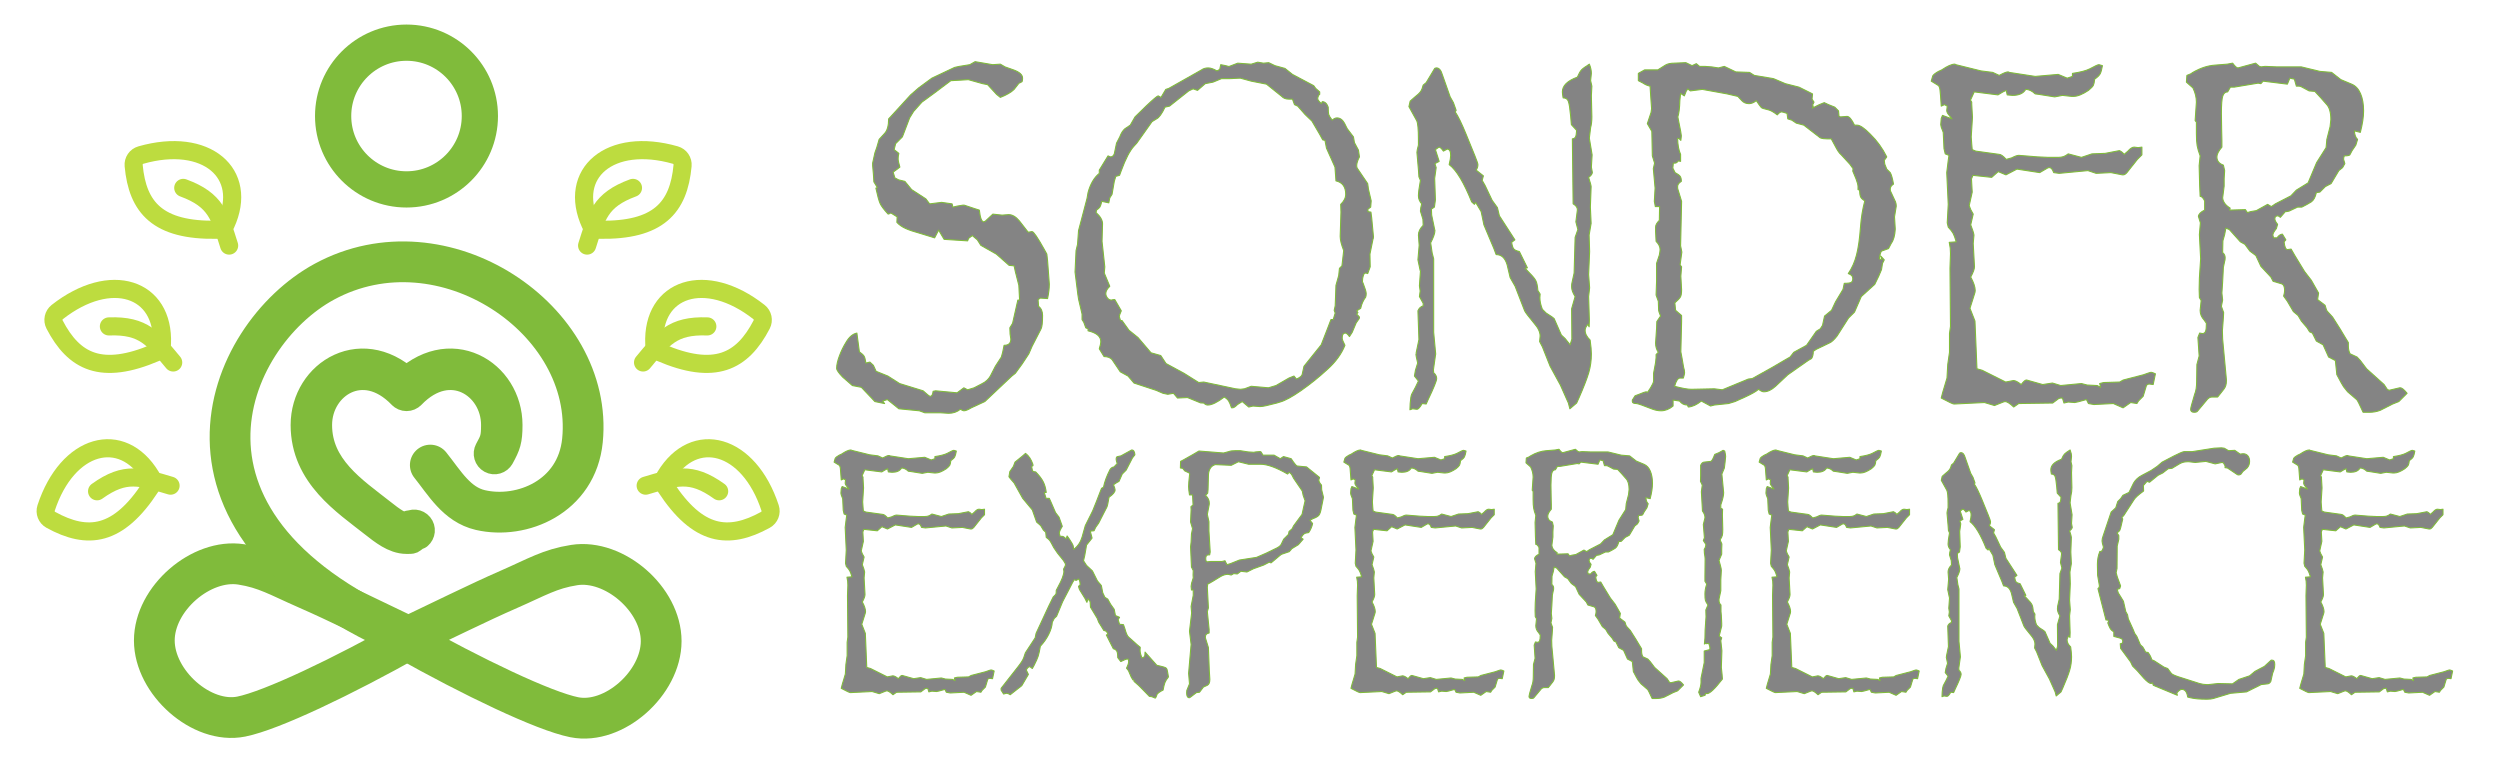
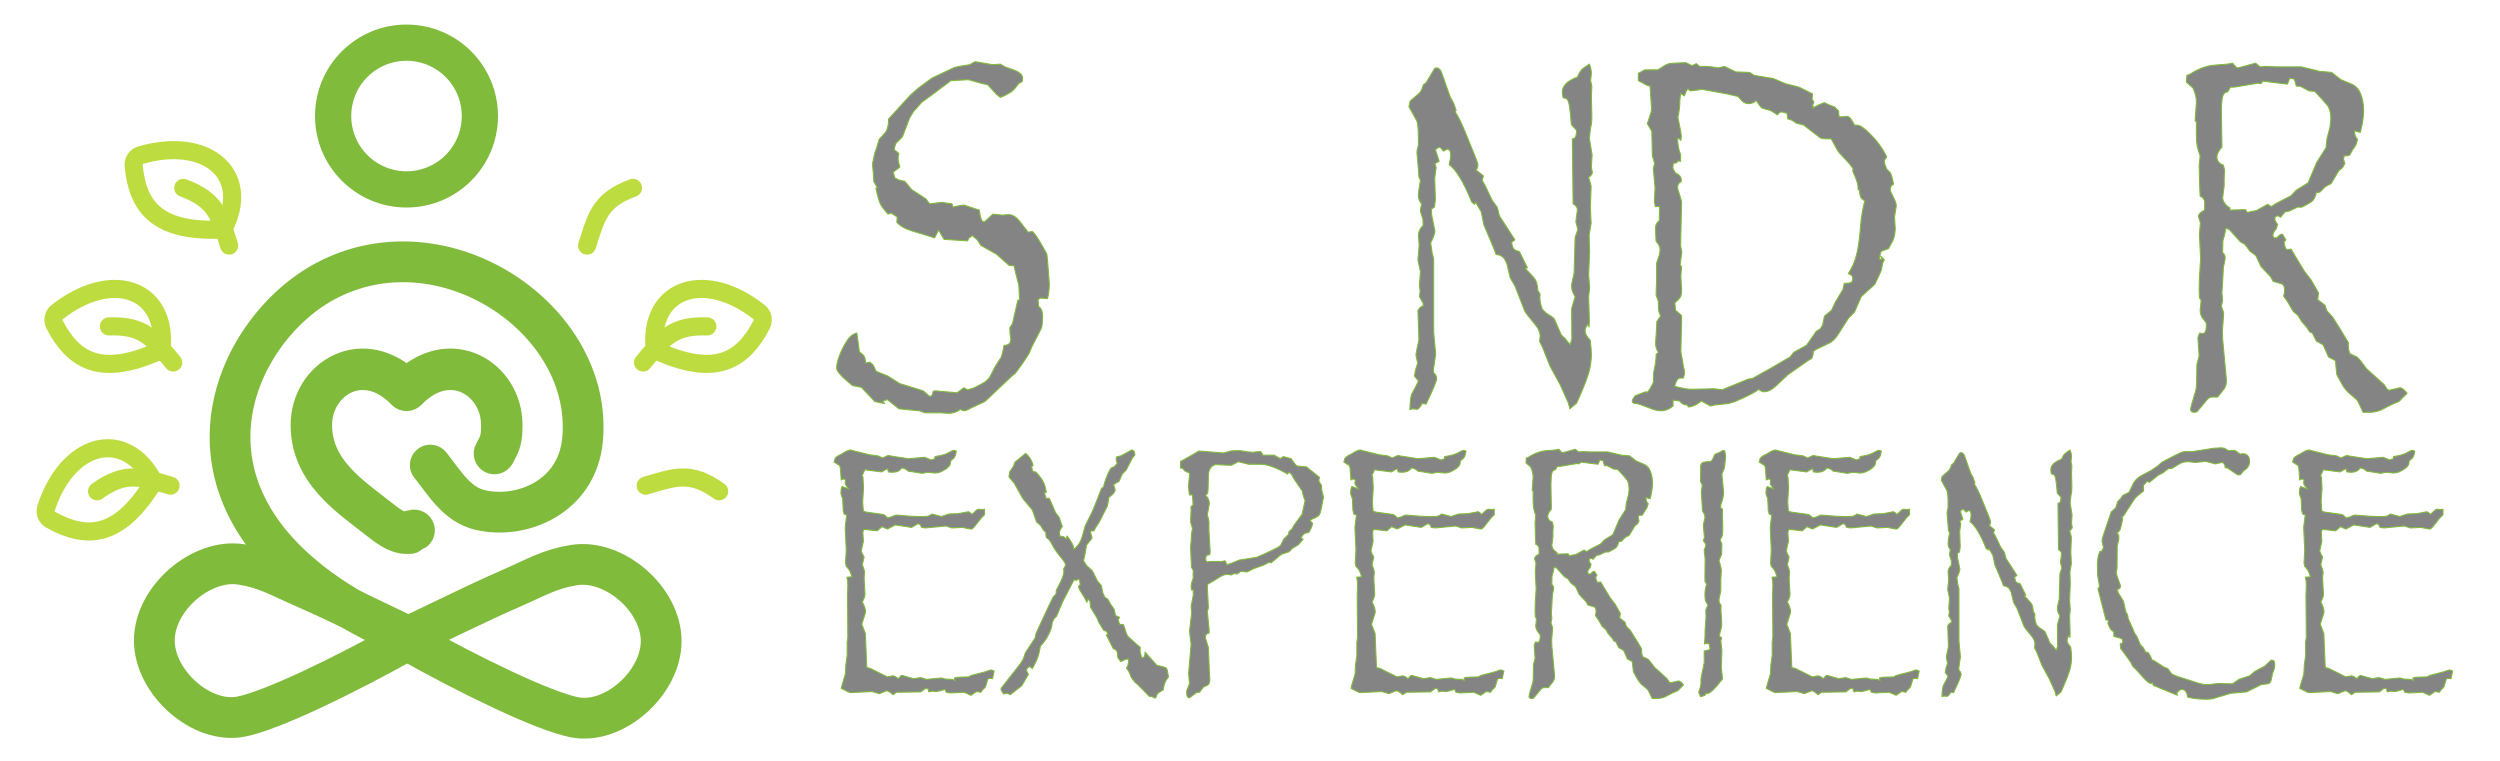
<svg xmlns="http://www.w3.org/2000/svg" width="100%" height="100%" viewBox="0 0 552 168" version="1.1" xml:space="preserve" style="fill-rule:evenodd;clip-rule:evenodd;stroke-linejoin:round;stroke-miterlimit:2;">
  <g>
    <g>
      <path d="M90.878,117.268l-0.976,-1.238l0.976,1.238Zm-1.108,-31.073l1.137,1.094c-0.298,0.309 -0.708,0.483 -1.137,0.483c-0.428,0 -0.838,-0.174 -1.136,-0.483l1.136,-1.094Zm-6.387,28.193l-0.976,1.238l0.976,-1.238Zm7.058,1.485c0.672,-0.553 1.666,-0.457 2.219,0.216c0.554,0.672 0.457,1.666 -0.215,2.219l-2.004,-2.435Zm20.114,-14.967c-0.418,0.764 -1.376,1.045 -2.14,0.627c-0.764,-0.418 -1.045,-1.376 -0.627,-2.14l2.767,1.513Zm-1.338,-7.066c-0,-4.522 -2.555,-8.314 -6.043,-9.908c-3.388,-1.549 -7.941,-1.138 -12.267,3.357l-2.273,-2.187c5.134,-5.334 11.093,-6.213 15.851,-4.038c4.659,2.13 7.885,7.075 7.885,12.776l-3.153,0Zm-17.363,24.666c-1.077,0.849 -0.632,0.8 -2.084,0.8l0,-3.154c0.651,0 -0.974,0.75 0.132,-0.122l1.952,2.476Zm-9.447,-2.88c-2.999,-2.364 -6.833,-5.073 -9.841,-8.46c-3.061,-3.447 -5.396,-7.722 -5.396,-13.326l3.154,0c-0,4.62 1.89,8.181 4.6,11.232c2.765,3.113 6.249,5.566 9.435,8.078l-1.952,2.476Zm-15.237,-21.786c0,-5.701 3.227,-10.646 7.886,-12.776c4.758,-2.175 10.717,-1.296 15.851,4.038l-2.273,2.187c-4.326,-4.495 -8.879,-4.906 -12.267,-3.357c-3.488,1.594 -6.043,5.386 -6.043,9.908l-3.154,0Zm17.189,19.31c1.106,0.872 2.092,1.637 3.043,2.192c0.952,0.556 1.718,0.81 2.368,0.81l0,3.154c-1.451,-0 -2.787,-0.557 -3.959,-1.241c-1.171,-0.685 -2.327,-1.59 -3.404,-2.439l1.952,-2.476Zm5.543,2.88c1.673,-1.319 -1.187,1.263 0.539,-0.157c0.349,0.554 1.157,1.478 2.004,2.435c-1.746,1.437 0.97,-1.033 -0.591,0.198l-1.952,-2.476Zm17.886,-16.637c1.18,-2.157 1.429,-2.68 1.429,-5.553l3.153,0c0,3.443 -0.402,4.483 -1.815,7.066l-2.767,-1.513Z" style="fill-rule:nonzero;stroke:#80bb3b;stroke-width:6px;" />
    </g>
    <g>
      <path d="M144.467,75.92c-0.524,-12.318 11.298,-16.303 23.116,-7.019c0.834,0.655 1.082,1.81 0.593,2.751c-4.305,8.284 -10.374,11.312 -22.367,6.171c-0.773,-0.331 -1.307,-1.063 -1.342,-1.903Z" style="fill:none;fill-rule:nonzero;stroke:#bddc3f;stroke-width:4px;stroke-linecap:round;stroke-miterlimit:4;" />
      <path d="M141.985,80.035c4.378,-5.231 6.421,-8.243 14.193,-7.963" style="fill:none;fill-rule:nonzero;stroke:#bddc3f;stroke-width:4px;stroke-linecap:round;stroke-miterlimit:4;" />
    </g>
    <g>
-       <path d="M130.375,49.476c-5.14,-11.206 4.299,-19.364 18.749,-15.235c1.019,0.291 1.686,1.267 1.589,2.323c-0.855,9.297 -5.329,14.393 -18.376,14.167c-0.841,-0.015 -1.612,-0.491 -1.962,-1.255Z" style="fill:none;fill-rule:nonzero;stroke:#bddc3f;stroke-width:4px;stroke-linecap:round;stroke-miterlimit:4;" />
      <path d="M129.632,54.224c2.077,-6.497 2.83,-10.058 10.131,-12.737" style="fill:none;fill-rule:nonzero;stroke:#bddc3f;stroke-width:4px;stroke-linecap:round;stroke-miterlimit:4;" />
    </g>
    <g>
-       <path d="M146.91,105.184c6.394,-10.541 18.442,-7.302 23.129,6.976c0.331,1.007 -0.103,2.107 -1.031,2.619c-8.177,4.507 -14.906,3.661 -22.036,-7.267c-0.459,-0.704 -0.498,-1.609 -0.062,-2.328Z" style="fill:none;fill-rule:nonzero;stroke:#bddc3f;stroke-width:4px;stroke-linecap:round;stroke-miterlimit:4;" />
      <path d="M142.563,107.232c6.544,-1.925 9.914,-3.299 16.227,1.243" style="fill:none;fill-rule:nonzero;stroke:#bddc3f;stroke-width:4px;stroke-linecap:round;stroke-miterlimit:4;" />
    </g>
    <g>
      <path d="M35.758,75.92c0.523,-12.318 -11.299,-16.303 -23.117,-7.019c-0.833,0.655 -1.082,1.81 -0.593,2.751c4.305,8.284 10.374,11.312 22.367,6.171c0.773,-0.331 1.307,-1.063 1.343,-1.903Z" style="fill:none;fill-rule:nonzero;stroke:#bddc3f;stroke-width:4px;stroke-linecap:round;stroke-miterlimit:4;" />
      <path d="M38.24,80.035c-4.379,-5.231 -6.421,-8.243 -14.194,-7.963" style="fill:none;fill-rule:nonzero;stroke:#bddc3f;stroke-width:4px;stroke-linecap:round;stroke-miterlimit:4;" />
    </g>
    <g>
      <path d="M49.85,49.476c5.139,-11.206 -4.299,-19.364 -18.749,-15.235c-1.02,0.291 -1.687,1.267 -1.589,2.323c0.855,9.297 5.329,14.393 18.375,14.167c0.841,-0.015 1.612,-0.491 1.963,-1.255Z" style="fill:none;fill-rule:nonzero;stroke:#bddc3f;stroke-width:4px;stroke-linecap:round;stroke-miterlimit:4;" />
      <path d="M50.592,54.224c-2.077,-6.497 -2.829,-10.058 -10.131,-12.737" style="fill:none;fill-rule:nonzero;stroke:#bddc3f;stroke-width:4px;stroke-linecap:round;stroke-miterlimit:4;" />
    </g>
    <g>
      <path d="M33.314,105.184c-6.394,-10.541 -18.442,-7.302 -23.129,6.976c-0.331,1.007 0.103,2.107 1.032,2.619c8.176,4.507 14.905,3.661 22.035,-7.267c0.46,-0.704 0.498,-1.609 0.062,-2.328Z" style="fill:none;fill-rule:nonzero;stroke:#bddc3f;stroke-width:4px;stroke-linecap:round;stroke-miterlimit:4;" />
      <path d="M37.662,107.232c-6.545,-1.925 -9.914,-3.299 -16.228,1.243" style="fill:none;fill-rule:nonzero;stroke:#bddc3f;stroke-width:4px;stroke-linecap:round;stroke-miterlimit:4;" />
    </g>
    <path d="M90.788,140.873c0.002,0.001 0.003,0.001 0.005,0.002" style="fill:none;stroke:#000;stroke-width:7px;stroke-linecap:round;stroke-miterlimit:1.5;" />
    <path d="M90.793,140.87c-0.002,0.001 -0.003,0.002 -0.005,0.003" style="fill:none;stroke:#000;stroke-width:7px;stroke-linecap:round;stroke-miterlimit:1.5;" />
    <path d="M90.788,140.873c-15.125,8.503 -30.801,15.997 -37.513,17.348c-8.753,1.76 -19.2,-7.528 -19.2,-16.8c-0,-9.273 10.359,-18.183 19.2,-16.8c5.406,0.845 8.292,2.681 14.4,5.348c6.894,3.011 15.053,7.084 23.113,10.904Z" style="fill:none;stroke:#80bb3b;stroke-width:9px;stroke-linecap:round;stroke-miterlimit:1.5;" />
    <path d="M89.275,141.015c15.124,8.504 30.8,15.998 37.513,17.348c8.752,1.761 19.2,-7.528 19.2,-16.8c-0,-9.272 -10.359,-18.183 -19.2,-16.8c-5.406,0.845 -8.293,2.681 -14.4,5.349c-6.895,3.011 -15.054,7.083 -23.113,10.903Z" style="fill:none;stroke:#80bb3b;stroke-width:9px;stroke-linecap:round;stroke-miterlimit:1.5;" />
    <path d="M91.675,141.458c-60.336,-24.845 -41.99,-67.351 -20.069,-79.255c26.185,-14.22 59.67,8.348 57.002,35.046c-1.247,12.472 -13.38,17.485 -22.533,15.372c-5.249,-1.212 -7.907,-5.999 -11.065,-9.933" style="fill:none;stroke:#80bb3b;stroke-width:9px;stroke-linecap:round;stroke-miterlimit:1.5;" />
    <circle cx="89.755" cy="25.621" r="16.2" style="fill:none;stroke:#80bb3b;stroke-width:8px;stroke-linecap:round;stroke-miterlimit:1.5;" />
  </g>
  <g>
    <path d="M231.689,62.78c-0,0.883 -0.129,1.932 -0.386,3.146l-1.601,-0.111l-0.496,0.331l0.11,1.49c0.589,0.442 0.883,1.122 0.883,2.042c0,1.508 -0.11,2.483 -0.331,2.925l-1.987,3.862l-0.717,1.656l-1.49,2.262l-1.49,2.042l-0.772,0.607l-5.96,5.628l-2.979,1.379c-0.736,0.442 -1.288,0.663 -1.656,0.663c-0.11,-0 -0.368,-0.111 -0.772,-0.331c-0.736,0.588 -1.6,0.882 -2.594,0.882l-1.765,-0.11l-3.477,0l-1.214,-0.441l-4.525,-0.442l-2.538,-2.041l-1.048,0.331l0.441,0.551l-1.103,-0.22l-1.049,-0.221l-2.98,-3.145l-1.986,-0.387l-2.152,-1.876c-0.883,-0.919 -1.324,-1.563 -1.324,-1.931c-0,-0.736 0.202,-1.646 0.607,-2.731c0.404,-1.086 0.882,-2.07 1.434,-2.953c0.699,-1.214 1.509,-1.912 2.428,-2.096l0.552,4.138c0.515,0.368 0.855,0.681 1.021,0.938c0.165,0.258 0.303,0.773 0.414,1.545l0.883,-0.22l0.772,0.717l0.607,1.324l2.594,1.049l2.593,1.655l5.187,1.6c0.883,0.81 1.398,1.214 1.545,1.214c0.368,0 0.589,-0.368 0.662,-1.103l0.552,-0.111l4.745,0.442l1.49,-1.104l0.828,0.441l1.435,-0.441l1.6,-0.828c0.92,-0.441 1.582,-1.03 1.986,-1.765l1.104,-2.152l1.324,-2.042c0.184,-0.515 0.387,-1.38 0.607,-2.594c0.994,0 1.49,-0.459 1.49,-1.379l-0.165,-1.104l-0.056,-1.379l0.607,-0.993l1.159,-5.132l0.386,-0l-0.165,-3.256l-0.773,-3.035l-0.275,-1.269l-1.104,-0.11l-2.814,-2.483l-3.421,-1.932l-0.773,-1.214l-1.104,-0.938l-0.827,0.607l-0.221,0.552l-5.187,-0.331l-1.214,-2.042l-0.883,1.711l-0.883,-0.276l-2.152,-0.662c-1.471,-0.405 -2.593,-0.782 -3.366,-1.131c-0.772,-0.35 -1.416,-0.8 -1.931,-1.352l0.055,-1.214l-1.324,-0.828c0.037,0 -0.184,0.074 -0.662,0.221c-0.92,-0.993 -1.509,-1.775 -1.766,-2.345c-0.258,-0.57 -0.57,-1.702 -0.938,-3.394l0.331,-0.11l-0.773,-1.269l-0.11,-1.766l-0.165,-1.821l-0,-0.552l0.496,-2.262l0.442,-1.269l0.496,-1.711l1.214,-1.324c0.589,-0.626 0.883,-1.692 0.883,-3.201l0.717,-0.772l4.139,-4.525l1.766,-1.545l2.924,-2.152l4.084,-1.931l0.938,-0.442l0.993,-0.221l2.373,-0.386l1.158,-0.662l3.863,0.662l1.711,-0.11l1.048,0.607l1.876,0.662c1.324,0.478 1.987,1.085 1.987,1.821c-0,0.294 -0.037,0.552 -0.111,0.772c-0.515,0.258 -0.772,0.405 -0.772,0.442l-0.993,1.269c-0.626,0.625 -1.637,1.214 -3.035,1.766l-0.828,-0.662l-1.987,-2.152l-1.103,-0.221l-3.145,-0.883l-1.766,0.11l-2.097,0.111l-3.752,2.814l-2.649,1.931l-1.821,2.042l-0.883,1.435l-1.6,4.193l-1.49,1.49l-0.331,1.324l1.048,0.828c-0.11,0.368 -0.165,0.773 -0.165,1.214c-0,0.368 0.129,0.975 0.386,1.821l-1.49,1.104l0.387,1.269l0.827,0.441l1.38,0.331l1.49,1.821l3.145,2.042l0.828,1.103l2.648,-0.331l2.318,0.331l0.165,0.718l0.938,-0.221l1.325,-0.221c0.257,0 0.441,0.037 0.552,0.111l1.986,0.662l1.048,0.331c0.184,1.729 0.515,2.593 0.994,2.593c0.037,-0.036 0.082,-0.064 0.138,-0.082c0.055,-0.019 0.101,-0.028 0.138,-0.028l1.71,-1.6l2.042,0.221l1.435,-0.111c0.809,0 1.6,0.46 2.372,1.38l1.932,2.483l0.055,-0c0.037,-0 0.138,-0.009 0.303,-0.028c0.166,-0.018 0.304,-0.046 0.414,-0.083l0.11,0c0.332,0 1.214,1.288 2.649,3.863l0.607,1.104l0.166,1.49l0.386,5.186Z" style="fill:#848484;fill-rule:nonzero;stroke:#80bb3b;stroke-width:0.24px;" />
-     <path d="M303.258,52.241c-0,0.258 -0.037,0.46 -0.111,0.607l-0.662,3.256l0.055,2.814l-0.552,1.49c-0.11,-0.074 -0.294,-0.111 -0.551,-0.111c-0.148,0 -0.286,0.184 -0.414,0.552c-0.129,0.368 -0.193,0.791 -0.193,1.269c-0,0.147 0.036,0.258 0.11,0.331c0.478,1.214 0.717,2.005 0.717,2.373c0,0.294 -0.036,0.552 -0.11,0.773c-0.552,0.735 -0.92,1.563 -1.104,2.483l-0.883,0.552l0.276,0.386l-0.276,0.331l0.607,0.662l-0.055,0.331l-0.662,0.938l-0.883,2.097l-0.607,0.938c-0.368,-0.515 -0.662,-0.772 -0.883,-0.772c-0.478,-0 -0.717,0.367 -0.717,1.103c0,0.295 0.202,0.828 0.607,1.6c-0.773,1.913 -2.06,3.679 -3.863,5.298c-1.876,1.729 -3.816,3.292 -5.821,4.69c-2.005,1.398 -3.559,2.244 -4.663,2.538l-0.717,0.221c-1.913,0.515 -3.109,0.773 -3.587,0.773l-0.165,-0l-1.49,-0.111l-0.938,0.221l-1.435,-1.214l-1.048,0.662c-0.479,0.478 -0.828,0.717 -1.049,0.717l-0.276,0c-0.22,-0.698 -0.432,-1.204 -0.634,-1.517c-0.203,-0.313 -0.525,-0.598 -0.966,-0.855c-1.545,1.177 -2.759,1.765 -3.642,1.765c-0.294,0 -0.588,-0.147 -0.883,-0.441c-0.552,0 -0.846,-0.037 -0.883,-0.11l-2.703,-1.104l-2.208,0.11l-0.883,-1.048l-1.269,0.221l-1.048,-0.221l-1.545,-0.662l-4.856,-1.6l-1.324,-1.545l-1.711,-0.938l-1.821,-2.704c-0.405,-0.442 -0.993,-0.662 -1.766,-0.662l-1.048,-1.711c0.221,-0.699 0.331,-1.232 0.331,-1.6c0,-1.141 -0.938,-1.932 -2.814,-2.373l-0,-0.441l-0.497,-0.221l-0.441,-1.214l-0.386,-0.607l-0,-1.214l-0.773,-3.311l-0.166,-1.103l-0.607,-4.856l0.221,-4.746l0.331,-1.379l0.221,-3.035l1.876,-7.118l0.221,-1.27c0.515,-1.913 1.343,-3.329 2.483,-4.248l-0,-0.718l1.931,-3.145c0.331,0.147 0.515,0.221 0.552,0.221c0.368,-0 0.644,-0.221 0.828,-0.663l0.496,-2.372l0.718,-1.38c0.294,-0.809 0.68,-1.416 1.158,-1.821l1.159,-0.772l1.049,-1.821l2.428,-2.373c1.581,-1.508 2.483,-2.262 2.703,-2.262l0.607,0.331l1.049,-1.766l0.662,-0.221l7.229,-4.083c0.404,-0.294 0.901,-0.441 1.489,-0.441c0.515,-0 1.159,0.22 1.932,0.662l0.607,-0.331l0.22,-1.049l1.104,0.221l0.607,0.165l0.166,0l1.876,-0.717l2.979,0.221l1.435,-0.442l1.269,0.221l1.159,-0.11l1.38,0.662l2.207,0.607l1.655,1.324l4.69,2.483l0.442,0.607l0.883,0.773l-0,0.552l-0.166,0.11c-0.184,0.294 -0.276,0.57 -0.276,0.828c0,0.257 0.276,0.625 0.828,1.103l0.166,-0.441c0.588,-0 1.03,0.404 1.324,1.214c-0,0.846 0.046,1.407 0.138,1.683c0.092,0.276 0.34,0.671 0.745,1.186c0.368,-0.331 0.717,-0.496 1.048,-0.496c0.662,-0 1.214,0.386 1.656,1.158l0.607,1.214l1.379,1.821l0.221,1.269l0.883,1.656l0.22,1.49c-0.404,0.772 -0.607,1.416 -0.607,1.931c0,0.221 0.037,0.405 0.111,0.552l2.317,3.421l0.166,1.214l0.607,2.593c-0,0.111 -0.037,0.571 -0.11,1.38l-0.607,0.441l-0,0.552l0.662,0.11l0.165,1.27l0.387,4.138Zm-6.125,-9.325c-0,-1.656 -0.718,-2.649 -2.152,-2.98l-0.221,-3.035l-1.876,-4.194l-0.331,-1.71l-0.497,-0.111l-0.662,-1.214l-1.711,-2.924l-1.545,-1.49l-1.6,-1.821l-0.717,-0.331l-0.442,-1.214l-0.772,0c-0.699,0 -1.233,-0.202 -1.601,-0.607l-3.366,-2.704l-3.366,-0.662l-2.427,-0.662l-2.318,0.11l-1.821,0l-1.876,0.773l-1.711,0.331l-1.71,1.49l-0.938,-0.331l-0.056,-0l-0.938,0.441l-4.248,3.366l-0.994,0.221c-0.699,1.471 -1.324,2.336 -1.876,2.593l-0.993,0.607l-3.366,4.746l-0.607,0.662c-0.92,0.993 -1.858,2.796 -2.814,5.408l-0.386,1.048l-0.828,0.221l-0.331,1.103l-0.497,2.87l-0.496,0.772l-0.221,1.104l-1.545,-0.331c-0.147,0.625 -0.285,1.039 -0.414,1.241c-0.129,0.203 -0.377,0.432 -0.745,0.69l-0.11,0.552c0.956,0.846 1.434,1.674 1.434,2.483l-0.11,3.863l0.607,5.628l-0.11,1.379l1.214,2.925c-0.589,0.552 -0.883,1.085 -0.883,1.6c-0,0.331 0.119,0.653 0.358,0.966c0.239,0.312 0.543,0.469 0.911,0.469c0.11,-0.037 0.211,-0.065 0.303,-0.083c0.092,-0.018 0.23,-0.028 0.414,-0.028l1.435,2.484c-0.295,0.662 -0.442,1.085 -0.442,1.269l0.276,0.883l0.331,-0l1.545,2.152l1.987,1.6l2.869,3.366l2.152,0.607l1.159,1.766l3.973,2.152l3.256,2.041l1.103,-0.11l7.008,1.49l1.104,0.11l0.883,-0.11l1.489,-0.552l3.808,0.331l1.655,-0.497l2.87,-1.655l1.103,-0.441l0.552,0.662c0.773,-0.331 1.196,-0.681 1.269,-1.049l0.386,-1.765l3.808,-4.746l1.545,-3.973l0.607,-1.6l0.497,-0l0.441,-1.435l-0.221,-0.607l0.221,-0.993l0.166,-4.525l0.606,-2.152l0.166,-1.6l0.552,-0.552l0.386,-3.366c-0.515,-1.324 -0.772,-2.354 -0.772,-3.09l-0,-0.11l0.165,-5.298l-0.055,-1.71c0.736,-0.699 1.104,-1.435 1.104,-2.207Z" style="fill:#848484;fill-rule:nonzero;stroke:#80bb3b;stroke-width:0.24px;" />
    <path d="M351.595,38.115c-0.073,0.368 -0.349,0.717 -0.827,1.048c0.367,1.141 0.551,1.821 0.551,2.042l-0.165,4.525l0.165,3.587l-0.441,2.593l0.11,3.642l-0.22,5.076l0.22,2.925l-0.22,1.931l0.165,5.187l-0.055,1.49l-0.276,-0.552c-0.405,0.479 -0.607,0.92 -0.607,1.325c0,0.735 0.368,1.453 1.104,2.152c0.184,1.324 0.276,2.336 0.276,3.035c-0,1.471 -0.194,2.86 -0.58,4.166c-0.386,1.306 -1.094,3.136 -2.124,5.49l-0.552,1.214l-1.49,1.269l-0.331,-1.269l-1.766,-3.973l-2.262,-4.138l-1.711,-4.304l-0.607,-1.159l0.111,-1.214c-0,-0.883 -0.442,-1.821 -1.325,-2.814c-1.25,-1.509 -1.949,-2.428 -2.096,-2.759l-2.097,-5.408l-1.104,-1.931l-0.662,-2.815c-0.442,-1.508 -1.251,-2.262 -2.428,-2.262l-0.497,-1.324l-2.207,-5.242l-0.607,-2.925l-1.214,-2.042l-0.276,0.442l-0.607,-0.552c-1.729,-4.304 -3.384,-7.045 -4.966,-8.222c0.221,-0.919 0.331,-1.6 0.331,-2.041c0,-0.92 -0.257,-1.38 -0.772,-1.38l-0.828,0.441c-0.405,-0.588 -0.736,-0.882 -0.993,-0.882l-0.773,0.551l0.828,2.594l-0.938,0.496l0.276,0.883l-0.331,2.373l0.165,4.746l-0.221,1.6l-0.662,0.441l0.056,1.325l0.662,3.2c0.036,0.074 0.055,0.12 0.055,0.138l-0,0.083c-0,0.588 -0.313,1.49 -0.938,2.704l0.331,2.262l0.331,1.269l-0,16.223l0.441,4.746l0,0.11c0,0.037 -0.018,0.129 -0.055,0.276l-0.441,3.145l0.055,0.662c0.441,0.368 0.662,0.791 0.662,1.269c0,0.479 -0.625,2.024 -1.876,4.636l-0.441,0.993l-0.883,-0.111c-0.479,0.847 -0.865,1.27 -1.159,1.27l-0.055,-0l-0.883,-0.111l-0.607,0.221l0.055,-1.38c0.074,-1.03 0.184,-1.71 0.331,-2.041l0.828,-1.545l0.662,-1.38l-0.883,-1.103l0.221,-1.27l0.496,-1.6c-0.257,-1.103 -0.386,-1.729 -0.386,-1.876c0.037,-0.073 0.055,-0.138 0.055,-0.193l0,-0.193l0.607,-2.925l-0.22,-6.345c0.22,-0.552 0.607,-0.92 1.158,-1.104l0,-0.552l-0.827,-1.49l0.165,-1.214l-0.165,-1.158l0.22,-3.146l0,-0.11c0,-0.037 -0.018,-0.074 -0.055,-0.11l-0.496,-2.373l0.275,-3.201l-0.165,-2.262c-0,-0.736 0.349,-1.453 1.048,-2.152l-0.055,-1.324l-0.552,-1.821c0,-0.368 0.092,-0.902 0.276,-1.601c-0.478,-0.551 -0.717,-1.14 -0.717,-1.765c-0,-0.662 0.147,-1.803 0.441,-3.421l-0.331,-0.773l-0.11,-1.6l-0.331,-3.808c-0,-0.257 0.11,-0.791 0.331,-1.6l-0,-1.269c-0,-2.244 -0.129,-3.623 -0.386,-4.138l-1.711,-3.091l0.276,-1.214l0.938,-0.827c0.662,-0.515 1.113,-0.938 1.352,-1.269c0.239,-0.331 0.432,-0.81 0.579,-1.435l0.663,-0.552l1.82,-3.035c0.074,-0.147 0.221,-0.22 0.442,-0.22c0.589,-0 1.03,0.515 1.324,1.545l1.711,4.855l0.717,1.27l0.607,1.71l-0.221,0.331c0.626,0.883 1.435,2.538 2.428,4.966l1.932,4.746c0.441,1.104 0.662,1.747 0.662,1.931c-0,0.442 -0.129,0.846 -0.386,1.214l1.6,1.269l-0.276,0.994l0.662,1.158l1.545,3.256l1.159,1.6l0.441,1.821l3.421,5.297l-0.717,0.552c0.111,0.736 0.267,1.223 0.469,1.463c0.202,0.239 0.616,0.432 1.242,0.579l1.765,3.587l-0.496,0.11l0.993,1.048c0.736,0.736 1.205,1.325 1.407,1.766c0.203,0.442 0.34,1.141 0.414,2.097l0.497,0.773l-0.056,0.772c0,0.809 0.184,1.674 0.552,2.593l0.828,0.828c1.104,0.699 1.692,1.104 1.766,1.214l1.6,3.642l0.828,0.773l1.103,1.379l0.387,-1.269l-0.056,-6.677l0.773,-2.704c-0.515,-0.809 -0.773,-1.526 -0.773,-2.152c0,-0.368 0.019,-0.625 0.056,-0.772l0.496,-2.263l0.221,-7.89l0.607,-1.711l-0.442,-1.711l0.332,-2.593l-0,-0.11c-0,-0.479 -0.313,-0.902 -0.939,-1.27l-0.165,-14.346c0.331,-0.037 0.561,-0.175 0.69,-0.414c0.128,-0.239 0.211,-0.727 0.248,-1.462l-1.159,-1.27l-0.165,-1.931c-0.147,-1.619 -0.313,-2.685 -0.497,-3.2c-0.184,-0.515 -0.57,-0.773 -1.159,-0.773c-0.11,-0.588 -0.165,-1.03 -0.165,-1.324c-0,-1.361 1.103,-2.447 3.311,-3.256c0.331,-0.772 0.634,-1.306 0.91,-1.6c0.276,-0.294 0.855,-0.717 1.738,-1.269c0.294,0.736 0.442,1.416 0.442,2.041l-0.166,1.601l0.276,1.214l-0.11,2.152l0.11,4.635c-0,0.919 -0.092,1.71 -0.276,2.373l-0.276,2.262l0,0.11l0.607,3.642l-0.165,2.704l0.22,1.214Z" style="fill:#848484;fill-rule:nonzero;stroke:#80bb3b;stroke-width:0.24px;" />
    <path d="M418.694,45.509l-0.386,2.373l0.166,2.704c-0.074,1.398 -0.368,2.446 -0.883,3.145l-0.607,1.159l-1.545,0.552c-0.184,0.22 -0.35,0.754 -0.497,1.6l0.166,0.22l0.386,0l-0.221,-0.717l0.773,0.828l-0.387,0.772l-0.22,1.38l-0.607,1.435l-0.883,1.82l-2.98,2.704l-1.49,3.421l-1.324,1.325l-2.538,3.973c-0.663,0.846 -1.233,1.361 -1.711,1.545l-2.869,1.379l-0.662,0.442c-0,0.699 -0.129,1.232 -0.387,1.6l-0.772,0.441l-4.47,3.146l-2.704,2.538c-0.883,0.809 -1.747,1.214 -2.593,1.214c-0.294,-0 -0.681,-0.184 -1.159,-0.552c-0.478,0.442 -1.471,1.012 -2.98,1.711l-2.207,0.993l-1.435,0.441l-3.145,0.331l-0.827,0.221l-2.042,-1.103c-0.993,0.809 -1.95,1.25 -2.87,1.324l-0.22,-0.442c-0.699,0 -1.269,-0.294 -1.711,-0.882l-1.435,-0.221l0,1.324c-0.846,0.699 -1.728,1.049 -2.648,1.049c-0.589,-0 -1.196,-0.111 -1.821,-0.331c-2.134,-0.847 -3.348,-1.27 -3.642,-1.27c-0.589,0 -0.883,-0.147 -0.883,-0.441l0,-0.331l0.607,-0.938l0.883,-0.331c0.883,-0.368 1.398,-0.552 1.545,-0.552l0.331,0.11l0.662,-0.993c0.442,-0.736 0.662,-1.232 0.662,-1.49l0,-1.71l0.442,-2.373l0.11,-1.104l0,-0.662l0.497,-0.497c-0.405,-0.588 -0.607,-1.269 -0.607,-2.041l0.221,-3.256l0.055,-1.49l0.827,-1.214c-0.294,-0.662 -0.441,-1.158 -0.441,-1.49l-0.055,-1.765l-0.497,-1.38l0.111,-3.145l-0,-3.863l0.607,-1.821c0.11,-0.588 0.165,-0.993 0.165,-1.214c0,-0.625 -0.294,-1.232 -0.883,-1.82l-0.11,-2.153l-0,-0.993c-0,-0.441 0.276,-0.938 0.828,-1.49l0.055,-3.035l-0.938,0l-0.221,-1.158l0.166,-2.925l-0.387,-4.304l0.276,-1.214l-0.496,-1.6l-0.111,-5.408l-0.993,-1.71l0.828,-2.483l0.11,-0.828l-0.221,-3.145l-0.11,-1.821c-0.552,-0.111 -1.067,-0.331 -1.545,-0.663l-1.049,-0.551l0,-1.601l1.38,-0.772l2.925,-0l1.655,-1.048c0.478,-0.295 1.159,-0.442 2.042,-0.442l2.483,-0.11l1.379,0.662l0.938,-0.442l0.718,0.607l1.214,0l1.489,0.111l1.435,0.221l0.055,-0l1.269,-0.332l2.539,1.214l3.035,0.111l1.048,0.662l4.249,0.717l2.593,1.104l3.035,0.772l2.98,1.49l-0.11,1.159l0.441,0.662l-0.331,0.662l0.166,0.221l-0.221,0.442l1.545,-0.773l1.103,-0.441l0.939,0.441l1.379,0.552l0.828,0.827l0.11,1.214l0.331,0.111l1.435,-0.111c0.478,0 1.03,0.644 1.655,1.932l0.552,-0c0.662,-0 1.655,0.68 2.98,2.041c1.434,1.398 2.63,3.054 3.587,4.967l-0.552,0.772l0.11,0.828l0.442,1.103l0.772,0.773c0.258,0.441 0.497,1.288 0.717,2.538c-0.478,0.295 -0.717,0.662 -0.717,1.104c0,0.221 0.018,0.368 0.055,0.441l1.104,2.373c0.11,0.294 0.165,0.607 0.165,0.938Zm-6.952,-1.159c-0.479,-0.294 -0.782,-0.579 -0.911,-0.855c-0.129,-0.276 -0.211,-0.782 -0.248,-1.517l-0.331,-0.111l-0,-0.662c-0,-0.368 -0.147,-0.938 -0.442,-1.711l-0.717,-1.71l0.055,-0.552l-0.717,-0.993l-1.876,-2.042c-0.221,-0.184 -0.433,-0.423 -0.635,-0.717c-0.202,-0.294 -0.432,-0.69 -0.69,-1.187c-0.257,-0.496 -0.551,-1.039 -0.882,-1.627l-0.828,-0c-0.662,-0 -1.196,-0.074 -1.6,-0.221l-3.642,-2.814l-1.656,-0.442l-0.993,-0.662l-0.883,-0.276l-0.165,-1.214c-0.663,-0.22 -1.067,-0.331 -1.214,-0.331c-0.258,0 -0.571,0.221 -0.938,0.662c-0.81,-0.625 -1.453,-0.993 -1.932,-1.103c-0.551,-0.147 -0.938,-0.249 -1.158,-0.304c-0.221,-0.055 -0.387,-0.147 -0.497,-0.276c-0.11,-0.128 -0.258,-0.322 -0.442,-0.579l-0.607,-0.883c-0.551,0.442 -1.085,0.662 -1.6,0.662c-0.662,0 -1.195,-0.22 -1.6,-0.662l-0.883,-0.938l-2.373,-0.552l-5.462,-0.993l-2.649,0.331l-0.552,-0.441l-0.331,0.441l-0.441,1.104l-0.828,-0.552l-0.166,1.6c-0.036,1.582 -0.184,2.777 -0.441,3.587l0.221,1.159c0.368,1.765 0.551,2.777 0.551,3.034l-0.11,0.994l-0.441,-0.442l-0.276,0c0.037,1.472 0.257,2.649 0.662,3.532l-0,1.545l-0.497,-0.11c-0.257,0.331 -0.496,0.496 -0.717,0.496l-0.386,0l-0.111,1.104l0.497,0.993c0.552,0.294 0.92,0.561 1.104,0.8c0.183,0.239 0.275,0.616 0.275,1.131c-0.551,0.331 -0.827,0.718 -0.827,1.159c-0,0.294 0.018,0.478 0.055,0.552l0.828,2.704l-0.221,9.822l0.276,1.379l-0.386,2.814l0.331,0.442l-0.166,2.042l0.166,3.034c-0,0.773 -0.092,1.306 -0.276,1.601c-0.184,0.294 -0.589,0.717 -1.214,1.269l0.165,1.655l1.325,1.159l-0,1.324l-0.166,6.677c0.074,0.331 0.166,0.828 0.276,1.49c0.11,0.662 0.221,1.306 0.331,1.931c0.147,0.442 0.221,0.846 0.221,1.214c-0,0.184 -0.092,0.57 -0.276,1.159l-0.717,0c-0.479,0 -0.883,0.607 -1.214,1.821c1.655,0.441 2.887,0.662 3.697,0.662l5.076,-0.11l1.766,0.22l5.739,-2.372l0.883,-0.111l4.248,-2.372l2.925,-1.711l1.159,-0.662l0.827,-1.049l2.815,-1.545l2.152,-3.09l0.883,-0.551l0.496,-0.773l0.442,-2.042l1.545,-1.269l0.883,-1.876l1.655,-2.759l0.276,-1.324c0.809,-0 1.324,-0.074 1.545,-0.221c0.221,-0.147 0.331,-0.423 0.331,-0.828c0,-0.515 -0.331,-0.883 -0.993,-1.103c0.809,-1.177 1.416,-2.548 1.821,-4.111c0.404,-1.564 0.699,-3.651 0.883,-6.263c0.147,-1.987 0.459,-3.881 0.938,-5.684Z" style="fill:#848484;fill-rule:nonzero;stroke:#80bb3b;stroke-width:0.24px;" />
-     <path d="M475.916,82.535l-0.496,2.373l-0.828,-0.111c-0.294,0 -0.515,0.111 -0.662,0.331l-0.718,2.373l-1.048,1.049l-0.331,0.551l-1.38,-0.22l-1.655,1.158l-0.055,0l-1.876,-0.827l-0.221,-0.111l-4.304,0.221l-1.214,-0.221l-0.442,-0.882c-1.545,0.441 -2.409,0.662 -2.593,0.662l-1.435,-0.111l-0.938,0.221l-0.331,-1.104l-0.441,0l-0.387,0.111l-1.324,0.993l-7.504,0.11l-1.104,0.773c-0.846,-0.809 -1.49,-1.214 -1.931,-1.214l-0.387,0.11l-1.931,0.773l-2.207,-0.662l-6.732,0.331c-0.221,-0 -1.159,-0.442 -2.814,-1.325l0.331,-1.269l0.938,-3.145l0.165,-2.98l0.387,-2.704l-0,-4.138l0.22,-1.6l-0.11,-12.802l0.11,-3.256l-0.055,-1.214l-0.22,-1.269l1.545,-0.11c-0.258,-0.883 -0.488,-1.508 -0.69,-1.876c-0.203,-0.368 -0.561,-0.828 -1.076,-1.38l-0.221,-0.938l0.221,-4.083l-0.331,-7.008l0.331,-2.704l0.165,-1.103l-0.827,-0.332l-0.276,-1.158l-0.166,-3.587l-0.441,-1.159l-0.111,-0.552l0.111,-1.379l0.276,-0.662l2.097,0.772l-0.607,-0.772c-0.368,-0.405 -0.552,-0.773 -0.552,-1.104c-0,-0.184 0.037,-0.496 0.11,-0.938l-0.607,-0.331l-0.717,0.331c-0.111,-1.802 -0.203,-2.998 -0.276,-3.587c-0.074,-0.588 -0.239,-0.938 -0.497,-1.048l-1.434,-0.883l0.331,-1.159c0.184,-0.294 0.607,-0.625 1.269,-0.993l0.717,-0.331c1.251,-0.846 2.207,-1.269 2.869,-1.269l0.083,-0c0.019,-0 0.065,0.037 0.138,0.11l5.573,1.38l2.594,0.331l1.435,0.662c0.956,-0.515 1.6,-0.773 1.931,-0.773c0.147,0 0.239,0.037 0.276,0.111l5.738,0.883l5.077,-0.442l1.987,0.828l1.158,-0.386l0,-0.663c1.729,-0.257 2.998,-0.588 3.808,-0.993c1.14,-0.625 1.821,-0.938 2.041,-0.938l0.773,0.221c-0.147,0.846 -0.313,1.444 -0.497,1.793c-0.184,0.35 -0.588,0.745 -1.214,1.187c-0.073,0.662 -0.174,1.122 -0.303,1.379c-0.129,0.258 -0.488,0.625 -1.076,1.104c-1.324,0.883 -2.428,1.324 -3.311,1.324l-0.386,0l-2.042,-0.221l-1.71,0.331l-3.477,-0.551l-0.828,-0.111c-0.698,-0.662 -1.397,-0.993 -2.096,-0.993c-0.515,0.883 -1.49,1.324 -2.925,1.324l-1.159,-0.11l-0.22,-0.993l-0.718,0.331l-1.103,0.662l-5.242,-0.662l-0.828,1.821l0.276,0.441l-0,0.442l0.165,2.924l-0.276,4.304l0.111,1.6l0.11,1.214l0.773,0.331l5.187,0.718c0.367,-0 0.882,0.368 1.545,1.103l1.214,-0.331c0.699,-0.368 1.214,-0.551 1.545,-0.551l0.055,-0l4.083,0.331l2.428,0.11l2.152,-0c0.442,-0 0.828,-0.055 1.159,-0.166c0.331,-0.11 0.68,-0.312 1.048,-0.607l2.925,0.773l2.317,-0.773l2.925,-0.11l3.145,-0.607c0.368,0.147 0.718,0.423 1.049,0.828l0.827,-0.718c0.515,-0.588 0.975,-0.882 1.38,-0.882l0.883,0.11l0.827,-0.11l0,1.71l-0.993,0.993l-2.317,2.925c-0.295,0.331 -0.571,0.497 -0.828,0.497l-0.166,-0l-2.538,-0.497l-3.256,0.166l-1.821,-0.607l-6.345,0.607l-1.214,-0.166c-0.258,-0.736 -0.57,-1.104 -0.938,-1.104c-0.221,0 -0.368,0.037 -0.442,0.111l-1.71,0.993l-5.022,-0.773l-2.428,1.27l-1.71,-0.718l-1.435,1.269l-4.138,-0.441l-0.331,0.772l0.165,2.925l-0.662,2.98l0.331,0.883l0.552,0.993l-0.552,2.373c0.405,1.03 0.644,1.784 0.717,2.262l-0.165,1.821l0.276,5.077l-0,0.11c-0,0.478 -0.276,1.232 -0.828,2.262c0.662,1.214 0.993,2.207 0.993,2.98c0,0.221 -0.055,0.478 -0.165,0.773l-0.994,3.145l1.104,2.814l0.442,10.539l1.158,0.331l5.187,2.594l1.711,-0.331c0.404,-0 0.975,0.294 1.71,0.883c0.515,-0.662 0.883,-0.994 1.104,-0.994l0.11,0l3.532,0.994l2.152,-0.331l1.821,0.551l4.58,-0.441l1.269,0.331l2.207,0.11l0.773,0.387l-0.221,-0.828l0.883,-0.221l3.531,-0.11l0.773,-0.442l4.469,-1.158c0.111,-0.037 0.396,-0.138 0.856,-0.304c0.46,-0.165 0.745,-0.248 0.855,-0.248c0.147,-0 0.46,0.11 0.938,0.331Z" style="fill:#848484;fill-rule:nonzero;stroke:#80bb3b;stroke-width:0.24px;" />
    <path d="M531.483,86.839l-1.821,1.821l-1.38,0.552l-2.704,1.379c-0.772,0.295 -1.582,0.442 -2.428,0.442l-1.379,-0c-0.809,-1.803 -1.288,-2.741 -1.435,-2.814l-1.986,-1.711l-0.883,-1.104l-0.497,-0.827c-0.662,-1.178 -0.993,-1.785 -0.993,-1.821l-0.331,-3.146l-1.49,-0.772l-1.214,-2.704l-1.49,-0.828l-0.883,-1.765l-0.607,-0.276l-0.552,-0.883l-1.269,-1.49l-0.717,-1.214l-1.048,-0.883l-1.325,-2.262l-0.827,-1.159c0.147,-0.478 0.22,-0.883 0.22,-1.214c0,-0.846 -0.22,-1.343 -0.662,-1.49l-1.876,-0.552l-0.497,-0.938l-2.207,-2.372l-1.103,-2.373l-1.325,-0.993l-1.103,-1.49l-0.994,-0.552l-2.428,-2.704l-0.772,-0.331l-0.276,1.435l-0.386,1.379l-0.055,2.594c0.367,0.294 0.551,0.662 0.551,1.103c0,0.405 -0.036,0.681 -0.11,0.828l-0.276,1.324l-0.165,3.201l-0.166,2.483l0.166,1.545l-0.276,1.379l0.496,1.38l-0.055,1.103l-0.221,2.925l0.056,1.821l0.827,8.939l0,0.331c0,0.699 -0.165,1.269 -0.496,1.711l-0.773,0.993l-0.662,0.828l-1.269,-0c-0.442,-0 -0.846,0.257 -1.214,0.772l-1.987,2.373c-0.11,0.147 -0.349,0.221 -0.717,0.221c-0.515,-0 -0.772,-0.221 -0.772,-0.662c-0,-0.258 0.294,-1.362 0.882,-3.311c0.295,-0.699 0.442,-1.637 0.442,-2.814l0.055,-3.753l0.497,-1.876l-0.276,-4.083l0.386,-0.993l0.607,0.11c0.331,-0 0.561,-0.156 0.69,-0.469c0.129,-0.313 0.193,-0.911 0.193,-1.793l-0.497,-0.718c-0.588,-0.625 -0.883,-1.342 -0.883,-2.152l0.221,-2.152l-0.386,-0.662l-0.055,-1.821l0.055,-2.483l0.276,-4.249l-0.276,-5.352l0.221,-2.594l-0.442,-1.435c0.074,-0.515 0.534,-0.974 1.38,-1.379l-0,-2.042c-0.331,-0.662 -0.663,-0.993 -0.994,-0.993l-0.11,-2.483l-0.11,-4.304l0.22,-2.152c-0.331,-0.883 -0.551,-1.637 -0.662,-2.262c-0.11,-0.626 -0.165,-1.527 -0.165,-2.704l-0,-2.483l-0.276,-0.331l0.276,-4.084c-0,-1.067 -0.258,-2.115 -0.773,-3.145l-1.435,-1.269l0.111,-1.49l0.828,-0.331l0.496,-0.331c1.656,-0.957 3.274,-1.49 4.856,-1.6l2.759,-0.221l1.159,-0.221c0.515,0.699 0.901,1.049 1.159,1.049l0.055,-0l3.862,-1.049l0.828,0.717c0.074,0 0.129,0.01 0.166,0.028c0.036,0.018 0.092,0.046 0.165,0.083l0.938,-0.111l2.649,0.111l5.352,-0l4.084,0.993l2.593,0.221l2.042,1.6l2.373,0.993c0.882,0.368 1.545,1.076 1.986,2.125c0.441,1.048 0.662,2.308 0.662,3.779c0,1.325 -0.239,2.907 -0.717,4.746l-1.324,-0.331c0.073,0.92 0.312,1.545 0.717,1.876l-0.386,1.269l-0.828,1.214l-0.497,0.938c-0.11,0.147 -0.515,0.221 -1.214,0.221c-0.11,0.221 -0.165,0.478 -0.165,0.772l0.276,0.938l-0.497,0.883l-0.828,0.663l-1.71,2.869l-1.269,0.662l-1.214,1.214l-0.773,0.11c-0.221,0.994 -0.588,1.674 -1.103,2.042l-0.939,0.552l-1.158,0.607l-0.938,-0l-1.877,0.883l-0.551,0.11l-0.276,0l-1.104,1.269c-0.257,-0.221 -0.46,-0.331 -0.607,-0.331c-0.184,0 -0.349,0.074 -0.496,0.221c-0.074,0.147 -0.111,0.294 -0.111,0.441c0,0.331 0.203,0.736 0.607,1.214l-0.276,0.938c-0.515,0.626 -0.772,1.104 -0.772,1.435c-0,0.037 0.055,0.239 0.165,0.607l0.773,-0c0.294,-0.478 0.68,-0.754 1.159,-0.828l0.772,1.269l-0.386,0.442c0.11,1.14 0.368,1.71 0.772,1.71l0.773,-0.11l0.828,1.435l2.152,3.531l1.49,1.932l1.6,2.814l-0.221,1.434l1.655,1.27c0.184,0.699 0.341,1.131 0.469,1.296c0.129,0.166 0.525,0.598 1.187,1.297l1.71,2.704l1.159,1.931l0.607,0.993l0,0.718c0,0.699 0.129,1.287 0.386,1.766l1.545,0.717l0.718,0.772l1.379,1.821l3.863,3.477l0.772,1.158c0.111,0 0.184,0.01 0.221,0.028c0.037,0.018 0.074,0.046 0.111,0.083l2.372,-0.552l0.111,0c0.331,0 0.827,0.405 1.49,1.214Zm-16.83,-60.422c-0,-1.619 -0.332,-2.759 -0.994,-3.421l-1.214,-1.38l-1.324,-1.435l-1.269,-0.11l-1.766,-0.938l-0.386,-0.11l-0.662,-0l-0.442,-1.545l-0.993,-0.221l-0.552,1.324l-5.352,-0.662l-0.497,0.552l-0.607,-0.111l-5.297,0.883l-0.828,0l-0.607,1.049c-0.515,-0 -0.873,0.303 -1.076,0.91c-0.202,0.607 -0.303,1.886 -0.303,3.835l0.055,3.587l0.055,2.373l0,1.49c-0.736,0.846 -1.104,1.563 -1.104,2.152c0,0.883 0.479,1.489 1.435,1.821l0.276,1.214l-0.11,1.82l-0,1.601l-0.331,2.593c0.073,0.883 0.625,1.637 1.655,2.263l-0.11,0.441l3.476,-0.11l0.441,0.662l0.718,-0.221l1.269,-0.221l2.483,-1.379l0.828,0.496l0.883,-0.607l3.421,-1.765l1.214,-1.269l2.593,-1.601l1.876,-4.469l2.097,-3.311l0.166,-1.821l0.717,-2.814l0.166,-1.545Z" style="fill:#848484;fill-rule:nonzero;stroke:#80bb3b;stroke-width:0.24px;" />
    <path d="M219.507,148.161l-0.355,1.694l-0.591,-0.079c-0.21,0 -0.367,0.079 -0.473,0.236l-0.512,1.694l-0.748,0.749l-0.236,0.394l-0.985,-0.158l-1.182,0.827l-0.039,0l-1.34,-0.591l-0.157,-0.078l-3.073,0.157l-0.867,-0.157l-0.315,-0.631c-1.103,0.316 -1.72,0.473 -1.851,0.473l-1.024,-0.079l-0.67,0.158l-0.236,-0.788l-0.315,0l-0.276,0.079l-0.946,0.709l-5.357,0.079l-0.788,0.551c-0.604,-0.578 -1.063,-0.866 -1.379,-0.866l-0.275,0.078l-1.379,0.552l-1.576,-0.473l-4.806,0.236c-0.157,0 -0.827,-0.315 -2.009,-0.945l0.237,-0.906l0.669,-2.245l0.119,-2.128l0.275,-1.93l0,-2.954l0.158,-1.143l-0.079,-9.139l0.079,-2.324l-0.04,-0.866l-0.157,-0.906l1.103,-0.079c-0.184,-0.63 -0.348,-1.077 -0.492,-1.339c-0.145,-0.263 -0.401,-0.591 -0.769,-0.985l-0.157,-0.67l0.157,-2.915l-0.236,-5.003l0.236,-1.93l0.119,-0.788l-0.591,-0.236l-0.197,-0.827l-0.118,-2.561l-0.316,-0.827l-0.078,-0.394l0.078,-0.985l0.197,-0.473l1.497,0.552l-0.433,-0.552c-0.263,-0.289 -0.394,-0.551 -0.394,-0.788c0,-0.131 0.026,-0.354 0.079,-0.669l-0.434,-0.237l-0.512,0.237c-0.078,-1.287 -0.144,-2.14 -0.197,-2.561c-0.052,-0.42 -0.17,-0.669 -0.354,-0.748l-1.024,-0.63l0.236,-0.828c0.131,-0.21 0.433,-0.446 0.906,-0.709l0.512,-0.236c0.893,-0.604 1.576,-0.906 2.049,-0.906l0.059,-0c0.013,-0 0.046,0.026 0.098,0.079l3.979,0.985l1.851,0.236l1.024,0.473c0.683,-0.368 1.143,-0.552 1.379,-0.552c0.105,0 0.171,0.026 0.197,0.079l4.097,0.63l3.624,-0.315l1.418,0.591l0.827,-0.276l0,-0.473c1.235,-0.183 2.141,-0.42 2.718,-0.709c0.815,-0.446 1.3,-0.669 1.458,-0.669l0.551,0.157c-0.105,0.604 -0.223,1.031 -0.354,1.281c-0.131,0.249 -0.42,0.531 -0.867,0.846c-0.052,0.473 -0.124,0.801 -0.216,0.985c-0.092,0.184 -0.348,0.447 -0.769,0.788c-0.945,0.63 -1.733,0.946 -2.363,0.946l-0.276,-0l-1.457,-0.158l-1.222,0.236l-2.481,-0.394l-0.591,-0.078c-0.499,-0.473 -0.998,-0.709 -1.497,-0.709c-0.368,0.63 -1.064,0.945 -2.088,0.945l-0.827,-0.079l-0.158,-0.709l-0.512,0.236l-0.788,0.473l-3.742,-0.473l-0.591,1.3l0.197,0.316l0,0.315l0.118,2.087l-0.197,3.073l0.079,1.142l0.079,0.867l0.552,0.236l3.702,0.513c0.263,-0 0.631,0.262 1.103,0.787l0.867,-0.236c0.499,-0.263 0.867,-0.394 1.103,-0.394l0.039,0l2.915,0.236l1.734,0.079l1.536,0c0.315,0 0.591,-0.039 0.827,-0.118c0.237,-0.079 0.486,-0.223 0.749,-0.433l2.087,0.551l1.655,-0.551l2.088,-0.079l2.245,-0.433c0.263,0.105 0.512,0.302 0.749,0.591l0.59,-0.513c0.368,-0.42 0.696,-0.63 0.985,-0.63l0.631,0.079l0.59,-0.079l0,1.221l-0.709,0.709l-1.654,2.088c-0.21,0.237 -0.407,0.355 -0.591,0.355l-0.118,-0l-1.812,-0.355l-2.324,0.118l-1.3,-0.433l-4.53,0.433l-0.867,-0.118c-0.184,-0.525 -0.407,-0.788 -0.67,-0.788c-0.157,0 -0.262,0.027 -0.315,0.079l-1.221,0.709l-3.585,-0.551l-1.733,0.906l-1.221,-0.512l-1.024,0.906l-2.955,-0.315l-0.236,0.551l0.118,2.088l-0.473,2.127l0.237,0.63l0.394,0.709l-0.394,1.694c0.289,0.736 0.459,1.274 0.512,1.615l-0.118,1.3l0.197,3.624l-0,0.079c-0,0.341 -0.197,0.88 -0.591,1.615c0.472,0.867 0.709,1.576 0.709,2.127c-0,0.158 -0.04,0.342 -0.118,0.552l-0.71,2.245l0.788,2.009l0.315,7.524l0.828,0.237l3.703,1.851l1.221,-0.236c0.289,-0 0.696,0.21 1.221,0.63c0.368,-0.473 0.63,-0.709 0.788,-0.709l0.079,-0l2.521,0.709l1.536,-0.236l1.3,0.393l3.269,-0.315l0.906,0.237l1.576,0.078l0.552,0.276l-0.158,-0.591l0.63,-0.157l2.521,-0.079l0.552,-0.315l3.191,-0.827c0.079,-0.027 0.282,-0.099 0.61,-0.217c0.329,-0.118 0.532,-0.177 0.611,-0.177c0.105,-0 0.328,0.078 0.67,0.236Z" style="fill:#848484;fill-rule:nonzero;stroke:#80bb3b;stroke-width:0.24px;" />
    <path d="M257.993,149.461c-0.394,0.499 -0.657,0.926 -0.788,1.28c-0.131,0.355 -0.263,0.9 -0.394,1.635c-0.525,0.236 -0.958,0.525 -1.3,0.867c-0.184,0.551 -0.328,0.853 -0.433,0.906l-0.749,-0.315l-0.551,-0.079l-1.418,-1.458l-0.985,-0.985l-0.985,-0.866l0,-0.315l-0.236,-0l-0.394,-0.67l-0.591,-1.379l-0.433,-0.551c0.315,-0.631 0.472,-1.116 0.472,-1.458c0,-0.157 -0.039,-0.341 -0.118,-0.551l-0.236,-0c-0.184,-0 -0.644,0.184 -1.379,0.551l-0.67,-0.866c0,-0.657 -0.065,-1.123 -0.196,-1.399c-0.132,-0.276 -0.394,-0.466 -0.788,-0.571l-1.537,-3.033l0.355,-0.158c-0.184,-0.551 -0.486,-0.827 -0.906,-0.827l-1.142,-1.851l-0.316,-0.828l-1.497,-2.481l-0.078,-1.222l-0.473,-0.63l-0.236,0.788l-0.434,-0.867l-1.142,-1.851c-0.079,-0.079 -0.171,-0.355 -0.276,-0.827l0.355,-0.315c-0,-0.631 -0.118,-1.064 -0.355,-1.3c-0.289,0.21 -0.473,0.315 -0.551,0.315c-0.053,-0 -0.184,-0.053 -0.394,-0.158l-0.394,0.67l-0.788,1.536l-1.379,2.639l-1.339,3.231l-0.512,0.472l-0.434,0.828c-0.052,0.84 -0.315,1.733 -0.787,2.678c-0.473,0.946 -1.09,1.825 -1.852,2.639c-0.157,0.946 -0.315,1.668 -0.472,2.167c-0.158,0.499 -0.46,1.182 -0.907,2.048l-0.393,0.71c-0.316,-0.263 -0.513,-0.394 -0.591,-0.394c-0.237,-0 -0.486,0.236 -0.749,0.709l0.473,0.984l-1.458,2.482l-2.56,2.009c-0.289,-0.21 -0.578,-0.315 -0.867,-0.315c-0.026,0 -0.223,0.053 -0.591,0.158l-0.551,-0.867l-0,-0.394l3.742,-4.766c0.683,-0.867 1.103,-1.537 1.261,-2.009l0.354,-1.064l2.167,-3.309l0.197,-0.985l2.797,-6.027l0.984,-2.009c0.342,-0.315 0.539,-0.525 0.591,-0.63c0.053,-0.105 0.079,-0.302 0.079,-0.591l0,-0.236l0.394,-0.749c0.867,-1.575 1.3,-2.731 1.3,-3.466c-0,-0.105 -0.026,-0.263 -0.079,-0.473c0.289,-0.499 0.434,-0.827 0.434,-0.985c-0,-0.184 -0.158,-0.499 -0.473,-0.945l-1.3,-1.615l-0.827,-1.221c-0.447,-0.867 -0.742,-1.392 -0.887,-1.576c-0.144,-0.184 -0.4,-0.407 -0.768,-0.67l-0.118,-1.142l-0.512,-0.473l-0.591,-0.985l-0.906,-0.788l-0.945,-2.678l-2.128,-2.561l-1.89,-3.388l-0.788,-0.906l-0.355,-0.472l0.197,-1.143l0.788,-1.142l0.354,-0.945l1.694,-1.379l0.631,-0.552c0.709,0.526 1.247,1.327 1.615,2.403l0.039,0.315l-0.315,0.158l0.197,0.985c0.184,0.157 0.42,0.236 0.709,0.236c0.788,0.814 1.346,1.55 1.674,2.206c0.328,0.657 0.545,1.431 0.65,2.324l-0.433,0l0.394,1.3l0.709,0l0.394,0.867l0.985,2.285l0.787,1.024l0.709,2.009c-0.446,0.709 -0.669,1.221 -0.669,1.536l0.197,0.67l0.433,-0c0.21,-0 0.512,0.184 0.906,0.551l0.197,-0.63l0.512,0.709c0.21,0.315 0.394,0.611 0.552,0.886c0.157,0.276 0.249,0.467 0.275,0.572c0.027,0.105 0.066,0.367 0.119,0.787c0.892,-0.656 1.51,-1.562 1.851,-2.718l0.709,-2.521l1.615,-3.23l0.906,-2.245l0.591,-1.537l0.473,-1.221l0.433,-0.236c0.236,-1.182 0.709,-2.469 1.418,-3.861c0.21,-0.367 0.512,-0.577 0.906,-0.63l0.709,-0.748c-0.157,-0.42 -0.236,-0.736 -0.236,-0.946c-0,-0.394 0.118,-0.591 0.354,-0.591l0.71,-0.157l2.363,-1.3c0.42,-0 0.657,0.354 0.709,1.064l-0.551,0.709l-1.379,2.678l-0.867,0.867l-0.709,1.615l-0.512,0.276l-0.709,0.472c0.236,0.552 0.355,0.933 0.355,1.143c-0,0.446 -0.447,0.985 -1.34,1.615c-0.21,1.26 -0.367,1.983 -0.472,2.166l-0.71,1.379l-1.102,2.167l-0.67,0.945l-0.355,0.749l-0.827,0.078l0.394,1.537l-1.221,1.536l-0.118,0.709c-0.184,1.208 -0.368,2.127 -0.552,2.758l0.67,1.024l1.3,1.221l1.103,2.206l0.866,1.024l0.316,1.615l0.472,0.985l0.631,0.394l0.63,1.142l0.788,1.103l0.275,1.379l0.906,0.394l-0.315,0.512l0.315,1.024l0.867,0.079l0.315,0.906c0.263,0.998 0.539,1.615 0.827,1.851l1.891,1.694l0.67,0.552c-0,0.157 -0.007,0.276 -0.02,0.354c-0.013,0.079 -0.019,0.158 -0.019,0.237c-0,0.525 0.144,1.116 0.433,1.772c0.262,-0.078 0.44,-0.19 0.532,-0.334c0.092,-0.145 0.138,-0.467 0.138,-0.966l2.599,2.915l0.67,0.158c0.578,0.131 0.972,0.243 1.182,0.335c0.21,0.092 0.348,0.249 0.413,0.473c0.066,0.223 0.165,0.755 0.296,1.595Z" style="fill:#848484;fill-rule:nonzero;stroke:#80bb3b;stroke-width:0.24px;" />
    <path d="M292.225,109.793l-0.433,2.166c-0.158,0.92 -0.348,1.517 -0.572,1.793c-0.223,0.276 -0.663,0.532 -1.319,0.768c-0.342,0.158 -0.565,0.276 -0.67,0.354l0.591,0.71c-0.131,0.682 -0.42,1.352 -0.867,2.009c-0.472,0.052 -0.807,0.144 -1.004,0.275c-0.197,0.132 -0.427,0.42 -0.69,0.867l0.473,0.315l-1.063,1.221l-1.419,0.867l-0.59,0.67l-1.616,0.551c-0.131,0.026 -0.617,0.407 -1.457,1.142l-0.946,0.788l-0.393,-0.157l-1.222,0.63l-2.284,0.827l-1.418,0.709l-1.34,-0.157l-0.788,0.591l-0.788,-0.079l-0.551,0.315l-0.709,-0.158c-0.525,0 -1.064,0.158 -1.615,0.473l-2.285,1.379l-0.591,0.315l-0.079,0.709l0.237,4.53l-0.237,0.827l0.394,3.94l0,0.787c-0.551,0.079 -0.827,0.381 -0.827,0.906l0,0.158l0.67,2.167l0.197,5.081l0.118,1.93c-0,0.683 -0.184,1.117 -0.552,1.3l-0.866,0.394l-0.867,1.143l-0.67,0.078l-1.299,0.985c-0.132,0.105 -0.211,0.158 -0.237,0.158c-0.42,-0 -0.63,-0.355 -0.63,-1.064c-0,-0.262 0.013,-0.446 0.039,-0.551l0.591,-1.458l-0.197,-2.324l0.552,-6.381l-0.355,-2.915l0.473,-4.018l-0.118,-1.458l0.472,-2.442l0,-1.182l-0.393,-0l-0.079,-0.827l0.118,-0.709l0.354,-1.143l-0.039,-0.63l0.039,-0.985l-0.393,-0.788l-0.197,-4.451l0.118,-1.064l0.079,-1.772l0.236,-1.182l-0.433,-1.458l-0,-0.078l0.118,-2.679l-0.04,-0.63l0.473,-0.394l-0.118,-2.206l-0.67,-0c-0.131,-0.788 -0.197,-1.405 -0.197,-1.852c0,-0.472 0.066,-1.3 0.197,-2.481l0.04,-0.079c-0,-0.158 -0.027,-0.282 -0.079,-0.374c-0.053,-0.092 -0.118,-0.138 -0.197,-0.138l-0.827,-0.394l-0.434,-0.552l-0.512,-0.078l0.04,-1.458l0.472,-0.236l2.167,-1.221l1.418,-0.828l5.436,0.434l1.182,-0.316c0.315,-0.131 0.801,-0.197 1.457,-0.197l1.025,0l1.772,0.276l1.221,0.079l0.434,-0.079l0.985,-0.079l0.197,0.079l0.433,0.709l2.442,0l1.379,0.788l0.709,-0.473l1.694,0.473l0.512,0.749c0.341,0.499 0.617,0.787 0.827,0.866l2.049,0.197l1.851,1.497l1.024,0.827c-0.105,0.315 -0.157,0.499 -0.157,0.552c-0,0.341 0.197,0.722 0.591,1.142l0.039,1.064l0.394,1.615Zm-4.058,0.788l-0.433,-1.221l-0.197,-0.946l-1.93,-2.836c-0.236,-0.499 -0.407,-0.808 -0.512,-0.926c-0.105,-0.118 -0.263,-0.243 -0.473,-0.374l-0.315,0.394c-2.495,-1.445 -4.491,-2.167 -5.988,-2.167l-2.639,0l-2.245,-0.551l-1.576,0.788l-3.506,-0.158c-0.499,0.131 -0.88,0.414 -1.142,0.847c-0.263,0.433 -0.394,0.991 -0.394,1.674l-0.079,2.994l-0.079,0.788l-0.472,0.473c0.288,0.288 0.498,0.571 0.63,0.847c0.131,0.275 0.197,0.584 0.197,0.925c-0,0.184 -0.027,0.381 -0.079,0.591l-0.355,1.852l0.355,1.615l-0,2.009l0.276,4.687l-0.118,0.631l-0.276,-0c-0.394,-0 -0.591,0.275 -0.591,0.827c-0,0.394 0.092,0.63 0.276,0.709l0.866,-0.079l2.443,0l0.669,-0.157l0.434,0.866l0.787,-0.236l1.97,-0.788l3.782,-0.591l2.166,-0.945l1.852,-0.906c0.788,-0.342 1.26,-0.683 1.418,-1.025l0.551,-1.142l1.064,-1.064l0.118,-0.63l0.709,-0.63l0.276,-0.591l1.891,-2.56l0.354,-1.616l0.315,-1.378Z" style="fill:#848484;fill-rule:nonzero;stroke:#80bb3b;stroke-width:0.24px;" />
    <path d="M332.05,148.161l-0.354,1.694l-0.591,-0.079c-0.21,0 -0.368,0.079 -0.473,0.236l-0.512,1.694l-0.748,0.749l-0.237,0.394l-0.984,-0.158l-1.182,0.827l-0.04,0l-1.339,-0.591l-0.157,-0.078l-3.073,0.157l-0.867,-0.157l-0.315,-0.631c-1.103,0.316 -1.72,0.473 -1.851,0.473l-1.024,-0.079l-0.67,0.158l-0.236,-0.788l-0.316,0l-0.275,0.079l-0.946,0.709l-5.357,0.079l-0.788,0.551c-0.604,-0.578 -1.064,-0.866 -1.379,-0.866l-0.275,0.078l-1.379,0.552l-1.576,-0.473l-4.806,0.236c-0.157,0 -0.827,-0.315 -2.009,-0.945l0.237,-0.906l0.669,-2.245l0.118,-2.128l0.276,-1.93l0,-2.954l0.158,-1.143l-0.079,-9.139l0.079,-2.324l-0.04,-0.866l-0.157,-0.906l1.103,-0.079c-0.184,-0.63 -0.348,-1.077 -0.493,-1.339c-0.144,-0.263 -0.4,-0.591 -0.768,-0.985l-0.157,-0.67l0.157,-2.915l-0.236,-5.003l0.236,-1.93l0.118,-0.788l-0.59,-0.236l-0.197,-0.827l-0.119,-2.561l-0.315,-0.827l-0.079,-0.394l0.079,-0.985l0.197,-0.473l1.497,0.552l-0.433,-0.552c-0.263,-0.289 -0.394,-0.551 -0.394,-0.788c-0,-0.131 0.026,-0.354 0.079,-0.669l-0.434,-0.237l-0.512,0.237c-0.079,-1.287 -0.144,-2.14 -0.197,-2.561c-0.052,-0.42 -0.17,-0.669 -0.354,-0.748l-1.024,-0.63l0.236,-0.828c0.131,-0.21 0.433,-0.446 0.906,-0.709l0.512,-0.236c0.893,-0.604 1.576,-0.906 2.048,-0.906l0.06,-0c0.013,-0 0.045,0.026 0.098,0.079l3.979,0.985l1.851,0.236l1.024,0.473c0.683,-0.368 1.143,-0.552 1.379,-0.552c0.105,0 0.171,0.026 0.197,0.079l4.097,0.63l3.624,-0.315l1.418,0.591l0.827,-0.276l0,-0.473c1.235,-0.183 2.141,-0.42 2.718,-0.709c0.814,-0.446 1.3,-0.669 1.458,-0.669l0.551,0.157c-0.105,0.604 -0.223,1.031 -0.354,1.281c-0.132,0.249 -0.42,0.531 -0.867,0.846c-0.052,0.473 -0.125,0.801 -0.217,0.985c-0.091,0.184 -0.347,0.447 -0.768,0.788c-0.945,0.63 -1.733,0.946 -2.363,0.946l-0.276,-0l-1.457,-0.158l-1.222,0.236l-2.481,-0.394l-0.591,-0.078c-0.499,-0.473 -0.998,-0.709 -1.497,-0.709c-0.368,0.63 -1.064,0.945 -2.088,0.945l-0.827,-0.079l-0.158,-0.709l-0.512,0.236l-0.788,0.473l-3.742,-0.473l-0.591,1.3l0.197,0.316l0,0.315l0.118,2.087l-0.197,3.073l0.079,1.142l0.079,0.867l0.551,0.236l3.703,0.513c0.263,-0 0.631,0.262 1.103,0.787l0.867,-0.236c0.499,-0.263 0.867,-0.394 1.103,-0.394l0.039,0l2.915,0.236l1.734,0.079l1.536,0c0.315,0 0.591,-0.039 0.827,-0.118c0.236,-0.079 0.486,-0.223 0.749,-0.433l2.087,0.551l1.655,-0.551l2.088,-0.079l2.245,-0.433c0.263,0.105 0.512,0.302 0.748,0.591l0.591,-0.513c0.368,-0.42 0.696,-0.63 0.985,-0.63l0.63,0.079l0.591,-0.079l0,1.221l-0.709,0.709l-1.654,2.088c-0.21,0.237 -0.407,0.355 -0.591,0.355l-0.118,-0l-1.812,-0.355l-2.324,0.118l-1.3,-0.433l-4.531,0.433l-0.866,-0.118c-0.184,-0.525 -0.407,-0.788 -0.67,-0.788c-0.157,0 -0.262,0.027 -0.315,0.079l-1.221,0.709l-3.585,-0.551l-1.733,0.906l-1.221,-0.512l-1.024,0.906l-2.955,-0.315l-0.236,0.551l0.118,2.088l-0.473,2.127l0.237,0.63l0.393,0.709l-0.393,1.694c0.288,0.736 0.459,1.274 0.512,1.615l-0.119,1.3l0.197,3.624l0,0.079c0,0.341 -0.197,0.88 -0.59,1.615c0.472,0.867 0.709,1.576 0.709,2.127c-0,0.158 -0.04,0.342 -0.119,0.552l-0.709,2.245l0.788,2.009l0.315,7.524l0.828,0.237l3.702,1.851l1.222,-0.236c0.289,-0 0.696,0.21 1.221,0.63c0.367,-0.473 0.63,-0.709 0.788,-0.709l0.078,-0l2.522,0.709l1.536,-0.236l1.3,0.393l3.269,-0.315l0.906,0.237l1.576,0.078l0.552,0.276l-0.158,-0.591l0.63,-0.157l2.521,-0.079l0.552,-0.315l3.191,-0.827c0.078,-0.027 0.282,-0.099 0.61,-0.217c0.329,-0.118 0.532,-0.177 0.611,-0.177c0.105,-0 0.328,0.078 0.669,0.236Z" style="fill:#848484;fill-rule:nonzero;stroke:#80bb3b;stroke-width:0.24px;" />
    <path d="M371.719,151.234l-1.3,1.3l-0.985,0.393l-1.93,0.985c-0.552,0.21 -1.13,0.315 -1.734,0.315l-0.984,0c-0.578,-1.286 -0.92,-1.956 -1.025,-2.009l-1.418,-1.221l-0.63,-0.788l-0.355,-0.59c-0.472,-0.841 -0.709,-1.274 -0.709,-1.3l-0.236,-2.246l-1.064,-0.551l-0.866,-1.93l-1.064,-0.591l-0.63,-1.261l-0.433,-0.197l-0.394,-0.63l-0.906,-1.064l-0.512,-0.866l-0.749,-0.631l-0.945,-1.615l-0.591,-0.827c0.105,-0.341 0.157,-0.63 0.157,-0.867c0,-0.604 -0.157,-0.958 -0.472,-1.063l-1.34,-0.394l-0.354,-0.67l-1.576,-1.694l-0.788,-1.694l-0.945,-0.709l-0.788,-1.063l-0.709,-0.394l-1.733,-1.93l-0.552,-0.237l-0.197,1.024l-0.276,0.985l-0.039,1.852c0.263,0.21 0.394,0.472 0.394,0.788c-0,0.288 -0.026,0.485 -0.079,0.59l-0.197,0.946l-0.118,2.285l-0.118,1.772l0.118,1.103l-0.197,0.985l0.355,0.985l-0.04,0.788l-0.157,2.088l0.039,1.299l0.591,6.382l-0,0.236c-0,0.499 -0.118,0.906 -0.355,1.222l-0.551,0.709l-0.473,0.59l-0.906,0c-0.315,0 -0.604,0.184 -0.866,0.552l-1.419,1.694c-0.078,0.105 -0.249,0.157 -0.512,0.157c-0.367,0 -0.551,-0.157 -0.551,-0.472c-0,-0.184 0.21,-0.972 0.63,-2.364c0.21,-0.499 0.315,-1.168 0.315,-2.009l0.04,-2.679l0.354,-1.339l-0.197,-2.915l0.276,-0.709l0.433,0.079c0.237,-0 0.401,-0.112 0.493,-0.335c0.092,-0.223 0.138,-0.65 0.138,-1.28l-0.355,-0.512c-0.42,-0.447 -0.63,-0.959 -0.63,-1.537l0.157,-1.536l-0.275,-0.473l-0.04,-1.3l0.04,-1.772l0.196,-3.033l-0.196,-3.822l0.157,-1.851l-0.315,-1.024c0.052,-0.368 0.381,-0.696 0.985,-0.985l-0,-1.457c-0.237,-0.473 -0.473,-0.71 -0.709,-0.71l-0.079,-1.772l-0.079,-3.073l0.158,-1.536c-0.237,-0.63 -0.394,-1.169 -0.473,-1.615c-0.079,-0.447 -0.118,-1.09 -0.118,-1.93l-0,-1.773l-0.197,-0.236l0.197,-2.915c-0,-0.762 -0.184,-1.51 -0.552,-2.246l-1.024,-0.906l0.079,-1.063l0.591,-0.237l0.354,-0.236c1.182,-0.683 2.338,-1.064 3.467,-1.143l1.969,-0.157l0.828,-0.158c0.367,0.499 0.643,0.749 0.827,0.749l0.039,-0l2.758,-0.749l0.591,0.512c0.052,0 0.092,0.007 0.118,0.02c0.026,0.013 0.066,0.033 0.118,0.059l0.67,-0.079l1.891,0.079l3.821,0l2.915,0.709l1.851,0.158l1.458,1.142l1.693,0.709c0.631,0.263 1.103,0.768 1.419,1.517c0.315,0.748 0.472,1.648 0.472,2.698c0,0.946 -0.17,2.075 -0.512,3.388l-0.945,-0.236c0.052,0.656 0.223,1.103 0.512,1.339l-0.276,0.906l-0.591,0.867l-0.354,0.669c-0.079,0.105 -0.368,0.158 -0.867,0.158c-0.079,0.157 -0.118,0.341 -0.118,0.551l0.197,0.67l-0.355,0.63l-0.591,0.473l-1.221,2.048l-0.906,0.473l-0.866,0.867l-0.552,0.079c-0.157,0.709 -0.42,1.194 -0.788,1.457l-0.669,0.394l-0.828,0.433l-0.669,0l-1.34,0.631l-0.394,0.078l-0.197,0l-0.787,0.906c-0.184,-0.157 -0.329,-0.236 -0.434,-0.236c-0.131,0 -0.249,0.053 -0.354,0.158c-0.053,0.105 -0.079,0.21 -0.079,0.315c0,0.236 0.144,0.525 0.433,0.866l-0.197,0.67c-0.367,0.447 -0.551,0.788 -0.551,1.024c-0,0.027 0.039,0.171 0.118,0.434l0.552,-0c0.21,-0.342 0.485,-0.539 0.827,-0.591l0.551,0.906l-0.275,0.315c0.078,0.814 0.262,1.221 0.551,1.221l0.552,-0.079l0.59,1.024l1.537,2.522l1.063,1.378l1.143,2.009l-0.158,1.024l1.182,0.907c0.131,0.498 0.243,0.807 0.335,0.925c0.092,0.118 0.374,0.427 0.847,0.926l1.221,1.93l0.827,1.379l0.433,0.709l0,0.512c0,0.499 0.092,0.919 0.276,1.261l1.103,0.512l0.512,0.551l0.985,1.3l2.757,2.482l0.552,0.827c0.079,0 0.131,0.007 0.158,0.02c0.026,0.013 0.052,0.033 0.078,0.059l1.694,-0.394l0.079,-0c0.236,-0 0.591,0.289 1.064,0.867Zm-12.015,-43.135c-0,-1.155 -0.236,-1.97 -0.709,-2.442l-0.867,-0.985l-0.945,-1.024l-0.906,-0.079l-1.261,-0.67l-0.276,-0.079l-0.472,0l-0.315,-1.103l-0.709,-0.157l-0.394,0.945l-3.821,-0.472l-0.355,0.394l-0.433,-0.079l-3.782,0.63l-0.591,0l-0.433,0.748c-0.368,0 -0.624,0.217 -0.768,0.65c-0.145,0.434 -0.217,1.346 -0.217,2.738l0.039,2.561l0.04,1.694l-0,1.063c-0.525,0.604 -0.788,1.116 -0.788,1.536c-0,0.631 0.341,1.064 1.024,1.3l0.197,0.867l-0.079,1.3l0,1.142l-0.236,1.852c0.053,0.63 0.446,1.168 1.182,1.615l-0.079,0.315l2.482,-0.079l0.315,0.473l0.512,-0.158l0.906,-0.157l1.773,-0.985l0.591,0.355l0.63,-0.434l2.442,-1.26l0.867,-0.906l1.851,-1.143l1.34,-3.191l1.496,-2.363l0.119,-1.3l0.512,-2.009l0.118,-1.103Z" style="fill:#848484;fill-rule:nonzero;stroke:#80bb3b;stroke-width:0.24px;" />
    <path d="M381.015,100.811l-0.118,1.222l-0.158,1.3l-0.551,1.339l0.394,4.136c-0,0.552 -0.21,1.444 -0.63,2.679l-0,0.709l0.393,0.236l-0.039,1.221l0.079,3.231c-0,0.604 -0.033,1.043 -0.099,1.319c-0.065,0.276 -0.229,0.611 -0.492,1.005l0.394,0.906l-0.039,1.181l-0,1.064l-0.591,1.379l0.275,1.024c0.158,0.578 0.237,0.959 0.237,1.142l-0.118,2.167l-0,2.363l-0.394,1.852l-0,0.315c-0,0.394 0.144,0.722 0.433,0.985l-0,1.457l0.079,0.867l0.079,1.694l-0,0.63l-0.552,2.206l0.552,0.394l-0.197,0.63l0.236,2.206l-0.118,3.703l0.157,1.536l0.079,1.025c-1.654,2.153 -2.797,3.23 -3.427,3.23l-0.315,-0.079l-0.079,0.433l-0.985,0.316l-0.433,-0.985c0.341,-0.919 0.512,-1.642 0.512,-2.167l0,-0.906l0.709,-3.466l0,-2.561l1.221,-0.315l0.04,-0.355c-0,-0.236 -0.092,-0.577 -0.276,-1.024l-0.63,0.079l-0.158,-0.158l-0.158,0.237l0.119,-1.3l0.039,-1.773l0.197,-2.915l-0.039,-1.536l0.472,-1.103c-0.315,-0.447 -0.505,-0.795 -0.571,-1.044c-0.066,-0.25 -0.098,-0.716 -0.098,-1.398c-0,-0.683 0.131,-1.405 0.394,-2.167l-0.394,-0.63l-0,-1.143l0.039,-3.781c0,-0.237 -0.013,-0.407 -0.039,-0.512l-0.119,-0.788l-0.039,-0.828c0.236,-0.315 0.355,-0.682 0.355,-1.103l-0.552,-0.827l0.236,-0.63l-0.236,-2.915l0.355,-1.458l-0,-0.157c-0,-0.42 -0.184,-0.88 -0.552,-1.379l-0.039,-0.788l-0.197,-3.466l0.197,-1.458l-0.394,-0.827l0.039,-1.261l0,-2.284c0.21,-0.473 0.486,-0.709 0.827,-0.709l1.419,-0.158c0.21,-0.052 0.499,-0.565 0.866,-1.536l0.946,-0.394l0.906,-0.512c-0.053,-0 0.065,0.052 0.354,0.157c0.131,0.578 0.197,0.985 0.197,1.221Z" style="fill:#848484;fill-rule:nonzero;stroke:#80bb3b;stroke-width:0.24px;" />
    <path d="M423.756,148.161l-0.355,1.694l-0.591,-0.079c-0.21,0 -0.367,0.079 -0.472,0.236l-0.512,1.694l-0.749,0.749l-0.236,0.394l-0.985,-0.158l-1.182,0.827l-0.039,0l-1.34,-0.591l-0.157,-0.078l-3.073,0.157l-0.866,-0.157l-0.315,-0.631c-1.103,0.316 -1.721,0.473 -1.852,0.473l-1.024,-0.079l-0.67,0.158l-0.236,-0.788l-0.315,0l-0.276,0.079l-0.945,0.709l-5.358,0.079l-0.788,0.551c-0.604,-0.578 -1.063,-0.866 -1.378,-0.866l-0.276,0.078l-1.379,0.552l-1.576,-0.473l-4.805,0.236c-0.158,0 -0.828,-0.315 -2.009,-0.945l0.236,-0.906l0.67,-2.245l0.118,-2.128l0.276,-1.93l-0,-2.954l0.157,-1.143l-0.079,-9.139l0.079,-2.324l-0.039,-0.866l-0.158,-0.906l1.103,-0.079c-0.184,-0.63 -0.348,-1.077 -0.492,-1.339c-0.145,-0.263 -0.401,-0.591 -0.768,-0.985l-0.158,-0.67l0.158,-2.915l-0.237,-5.003l0.237,-1.93l0.118,-0.788l-0.591,-0.236l-0.197,-0.827l-0.118,-2.561l-0.315,-0.827l-0.079,-0.394l0.079,-0.985l0.197,-0.473l1.496,0.552l-0.433,-0.552c-0.262,-0.289 -0.394,-0.551 -0.394,-0.788c0,-0.131 0.026,-0.354 0.079,-0.669l-0.433,-0.237l-0.512,0.237c-0.079,-1.287 -0.145,-2.14 -0.197,-2.561c-0.053,-0.42 -0.171,-0.669 -0.355,-0.748l-1.024,-0.63l0.236,-0.828c0.132,-0.21 0.434,-0.446 0.906,-0.709l0.512,-0.236c0.893,-0.604 1.576,-0.906 2.049,-0.906l0.059,-0c0.013,-0 0.046,0.026 0.098,0.079l3.979,0.985l1.851,0.236l1.025,0.473c0.682,-0.368 1.142,-0.552 1.378,-0.552c0.105,0 0.171,0.026 0.197,0.079l4.097,0.63l3.624,-0.315l1.418,0.591l0.828,-0.276l-0,-0.473c1.234,-0.183 2.14,-0.42 2.718,-0.709c0.814,-0.446 1.3,-0.669 1.457,-0.669l0.552,0.157c-0.105,0.604 -0.224,1.031 -0.355,1.281c-0.131,0.249 -0.42,0.531 -0.867,0.846c-0.052,0.473 -0.124,0.801 -0.216,0.985c-0.092,0.184 -0.348,0.447 -0.768,0.788c-0.946,0.63 -1.734,0.946 -2.364,0.946l-0.276,-0l-1.457,-0.158l-1.221,0.236l-2.482,-0.394l-0.591,-0.078c-0.499,-0.473 -0.998,-0.709 -1.497,-0.709c-0.367,0.63 -1.063,0.945 -2.088,0.945l-0.827,-0.079l-0.157,-0.709l-0.512,0.236l-0.788,0.473l-3.743,-0.473l-0.59,1.3l0.196,0.316l0,0.315l0.119,2.087l-0.197,3.073l0.078,1.142l0.079,0.867l0.552,0.236l3.703,0.513c0.262,-0 0.63,0.262 1.103,0.787l0.866,-0.236c0.499,-0.263 0.867,-0.394 1.103,-0.394l0.04,0l2.915,0.236l1.733,0.079l1.536,0c0.315,0 0.591,-0.039 0.827,-0.118c0.237,-0.079 0.486,-0.223 0.749,-0.433l2.088,0.551l1.654,-0.551l2.088,-0.079l2.245,-0.433c0.263,0.105 0.512,0.302 0.749,0.591l0.591,-0.513c0.367,-0.42 0.696,-0.63 0.984,-0.63l0.631,0.079l0.591,-0.079l-0,1.221l-0.709,0.709l-1.655,2.088c-0.21,0.237 -0.407,0.355 -0.591,0.355l-0.118,-0l-1.812,-0.355l-2.324,0.118l-1.3,-0.433l-4.53,0.433l-0.867,-0.118c-0.184,-0.525 -0.407,-0.788 -0.67,-0.788c-0.157,0 -0.262,0.027 -0.315,0.079l-1.221,0.709l-3.585,-0.551l-1.733,0.906l-1.221,-0.512l-1.024,0.906l-2.955,-0.315l-0.236,0.551l0.118,2.088l-0.472,2.127l0.236,0.63l0.394,0.709l-0.394,1.694c0.289,0.736 0.459,1.274 0.512,1.615l-0.118,1.3l0.197,3.624l-0,0.079c-0,0.341 -0.197,0.88 -0.591,1.615c0.473,0.867 0.709,1.576 0.709,2.127c-0,0.158 -0.039,0.342 -0.118,0.552l-0.709,2.245l0.788,2.009l0.315,7.524l0.827,0.237l3.703,1.851l1.221,-0.236c0.289,-0 0.696,0.21 1.221,0.63c0.368,-0.473 0.63,-0.709 0.788,-0.709l0.079,-0l2.521,0.709l1.536,-0.236l1.3,0.393l3.27,-0.315l0.906,0.237l1.575,0.078l0.552,0.276l-0.158,-0.591l0.631,-0.157l2.521,-0.079l0.551,-0.315l3.191,-0.827c0.079,-0.027 0.282,-0.099 0.611,-0.217c0.328,-0.118 0.531,-0.177 0.61,-0.177c0.105,-0 0.328,0.078 0.67,0.236Z" style="fill:#848484;fill-rule:nonzero;stroke:#80bb3b;stroke-width:0.24px;" />
    <path d="M457.554,116.45c-0.052,0.263 -0.249,0.512 -0.59,0.749c0.262,0.814 0.393,1.3 0.393,1.457l-0.118,3.23l0.118,2.561l-0.315,1.851l0.079,2.6l-0.157,3.624l0.157,2.088l-0.157,1.379l0.118,3.703l-0.04,1.063l-0.197,-0.394c-0.288,0.342 -0.433,0.657 -0.433,0.946c0,0.525 0.263,1.037 0.788,1.536c0.131,0.945 0.197,1.668 0.197,2.167c-0,1.05 -0.138,2.041 -0.414,2.974c-0.275,0.932 -0.781,2.239 -1.516,3.919l-0.394,0.867l-1.064,0.906l-0.236,-0.906l-1.261,-2.836l-1.615,-2.955l-1.221,-3.072l-0.433,-0.828l0.078,-0.866c0,-0.631 -0.315,-1.3 -0.945,-2.009c-0.893,-1.077 -1.392,-1.734 -1.497,-1.97l-1.497,-3.86l-0.788,-1.379l-0.472,-2.009c-0.315,-1.077 -0.893,-1.615 -1.734,-1.615l-0.354,-0.946l-1.576,-3.742l-0.433,-2.088l-0.867,-1.457l-0.197,0.315l-0.433,-0.394c-1.234,-3.073 -2.416,-5.029 -3.545,-5.869c0.157,-0.657 0.236,-1.143 0.236,-1.458c-0,-0.656 -0.184,-0.985 -0.551,-0.985l-0.591,0.315c-0.289,-0.42 -0.526,-0.63 -0.709,-0.63l-0.552,0.394l0.591,1.852l-0.67,0.354l0.197,0.63l-0.236,1.694l0.118,3.388l-0.158,1.142l-0.472,0.315l0.039,0.946l0.473,2.285c0.026,0.052 0.039,0.085 0.039,0.098l0,0.059c0,0.42 -0.223,1.064 -0.669,1.93l0.236,1.616l0.236,0.906l0,11.581l0.315,3.388l0,0.078c0,0.027 -0.013,0.092 -0.039,0.197l-0.315,2.246l0.039,0.472c0.315,0.263 0.473,0.565 0.473,0.906c0,0.342 -0.446,1.445 -1.339,3.309l-0.315,0.709l-0.631,-0.078c-0.341,0.604 -0.617,0.906 -0.827,0.906l-0.039,-0l-0.631,-0.079l-0.433,0.158l0.039,-0.985c0.053,-0.736 0.132,-1.221 0.237,-1.458l0.591,-1.103l0.472,-0.985l-0.63,-0.787l0.158,-0.906l0.354,-1.143c-0.184,-0.788 -0.276,-1.234 -0.276,-1.339c0.027,-0.053 0.04,-0.099 0.04,-0.138l-0,-0.138l0.433,-2.088l-0.157,-4.53c0.157,-0.394 0.433,-0.656 0.827,-0.788l-0,-0.394l-0.591,-1.063l0.118,-0.867l-0.118,-0.827l0.158,-2.245l-0,-0.079c-0,-0.026 -0.014,-0.053 -0.04,-0.079l-0.354,-1.694l0.197,-2.285l-0.119,-1.615c0,-0.525 0.25,-1.037 0.749,-1.536l-0.04,-0.945l-0.393,-1.3c-0,-0.263 0.065,-0.644 0.196,-1.143c-0.341,-0.394 -0.512,-0.814 -0.512,-1.26c0,-0.473 0.105,-1.287 0.316,-2.443l-0.237,-0.551l-0.079,-1.143l-0.236,-2.718c0,-0.183 0.079,-0.564 0.236,-1.142l0,-0.906c0,-1.602 -0.092,-2.587 -0.275,-2.954l-1.222,-2.206l0.197,-0.867l0.67,-0.591c0.473,-0.368 0.795,-0.67 0.965,-0.906c0.171,-0.236 0.309,-0.578 0.414,-1.024l0.473,-0.394l1.299,-2.167c0.053,-0.105 0.158,-0.157 0.316,-0.157c0.42,-0 0.735,0.367 0.945,1.103l1.221,3.466l0.512,0.906l0.434,1.221l-0.158,0.237c0.447,0.63 1.024,1.812 1.733,3.545l1.379,3.388c0.315,0.788 0.473,1.247 0.473,1.379c-0,0.315 -0.092,0.604 -0.276,0.866l1.142,0.906l-0.197,0.709l0.473,0.828l1.103,2.324l0.827,1.142l0.315,1.3l2.443,3.782l-0.512,0.394c0.079,0.525 0.19,0.873 0.335,1.044c0.144,0.17 0.439,0.308 0.886,0.413l1.26,2.561l-0.354,0.078l0.709,0.749c0.525,0.525 0.86,0.945 1.004,1.26c0.145,0.316 0.243,0.815 0.296,1.497l0.354,0.552l-0.039,0.551c0,0.578 0.131,1.195 0.394,1.852l0.591,0.591c0.788,0.499 1.208,0.788 1.26,0.866l1.143,2.6l0.591,0.552l0.788,0.985l0.275,-0.907l-0.039,-4.766l0.551,-1.93c-0.367,-0.578 -0.551,-1.09 -0.551,-1.537c-0,-0.262 0.013,-0.446 0.039,-0.551l0.355,-1.615l0.157,-5.633l0.434,-1.221l-0.315,-1.222l0.236,-1.851l-0,-0.079c-0,-0.341 -0.223,-0.643 -0.67,-0.906l-0.118,-10.242c0.236,-0.026 0.401,-0.125 0.492,-0.295c0.092,-0.171 0.151,-0.519 0.178,-1.044l-0.828,-0.906l-0.118,-1.379c-0.105,-1.155 -0.223,-1.917 -0.354,-2.285c-0.132,-0.367 -0.407,-0.551 -0.827,-0.551c-0.079,-0.42 -0.119,-0.735 -0.119,-0.946c0,-0.971 0.788,-1.746 2.364,-2.324c0.236,-0.551 0.453,-0.932 0.65,-1.142c0.197,-0.21 0.61,-0.512 1.241,-0.906c0.21,0.525 0.315,1.011 0.315,1.457l-0.118,1.143l0.197,0.866l-0.079,1.537l0.079,3.309c-0,0.656 -0.066,1.221 -0.197,1.694l-0.197,1.615l-0,0.078l0.433,2.6l-0.118,1.931l0.157,0.866Z" style="fill:#848484;fill-rule:nonzero;stroke:#80bb3b;stroke-width:0.24px;" />
    <path d="M502.265,146.703c-0,0.473 -0.066,0.88 -0.197,1.222l-0.276,0.748l-0.394,1.773c-0.21,0.367 -0.459,0.551 -0.748,0.551l-1.379,0.158l-3.23,1.615l-3.546,0.315l-3.781,1.142c-0.342,0.105 -0.827,0.158 -1.458,0.158c-1.523,0 -2.718,-0.105 -3.584,-0.315l-0.631,-0.158c-0.157,-1.129 -0.591,-1.694 -1.3,-1.694c-0.315,0 -0.682,0.263 -1.103,0.788l0.119,0.512l-5.318,-2.206l-0.158,-0.551l-0.315,0.157c-0.342,0 -0.893,-0.407 -1.655,-1.221l-1.418,-1.615l-1.024,-1.024l-0.433,-0.906l-2.206,-2.994l-0.079,-1.024c0.368,-0 0.551,-0.171 0.551,-0.512c0,-0.289 -0.091,-0.486 -0.275,-0.591c-0.184,-0.105 -0.552,-0.223 -1.103,-0.355l-0.591,-0.157l-0,-0.985c-0.368,-0.236 -0.63,-0.486 -0.788,-0.748c-0.158,-0.263 -0.341,-0.683 -0.551,-1.261l0.196,-0.315l-0.196,-0.315l-0.394,-0l-1.773,-6.933l0.276,-0.276l0.039,-0.394l-0.394,-2.324l-0.039,-2.364c-0,-1.05 0.184,-2.009 0.551,-2.875c0.053,-0 0.092,0.006 0.118,0.019c0.027,0.014 0.04,0.033 0.04,0.06c0.21,-0 0.42,-0.329 0.63,-0.985c-0.21,-0.683 -0.315,-1.143 -0.315,-1.379c-0,-0.341 0.079,-0.709 0.236,-1.103l1.773,-5.279l1.024,-0.945l0.433,-1.379l0.631,-0.63l0.512,-0.748l1.339,-0.631l1.024,-2.088c0.421,-0.709 1.038,-1.273 1.852,-1.693l2.009,-1.064l1.339,-0.906l1.103,-0.945l2.639,-1.379c1.13,-0.578 1.878,-0.893 2.246,-0.946l1.812,0l4.766,-0.748l1.615,-0.079l0.631,0.079l0.945,0.551l1.379,-0.078l1.182,0.827l0.63,-0.079c0.446,0 0.801,0.151 1.063,0.453c0.263,0.302 0.394,0.716 0.394,1.241c0,0.552 -0.183,1.037 -0.551,1.458l-0.945,0.787l-0.394,0.552c-0.184,0.131 -0.342,0.197 -0.473,0.197c-0.158,-0 -0.276,-0.026 -0.355,-0.079l-2.166,-1.457l-0.552,-0.079c0.027,-0.053 0.04,-0.092 0.04,-0.118l-0,-0.04c-0,-0.236 -0.132,-0.538 -0.394,-0.906l-0.315,-0.079l-1.497,0.316l-2.049,-0.552l-2.363,0.236l-1.34,-0.157l-0.394,-0c-0.577,-0 -1.116,0.131 -1.615,0.394l-1.772,1.063l-0.827,0.079l-1.222,0.946l-1.024,0.512l-1.891,1.536l-0.551,-0.197l-0.788,0.906l0.039,1.221c-1.155,0.841 -1.864,1.484 -2.127,1.93l-2.245,3.467l-0.433,0.473l0.196,0.315l-0.196,0.827c-0.184,0.84 -0.322,1.366 -0.414,1.576c-0.092,0.21 -0.309,0.433 -0.65,0.669l0.394,0.591l-0,0.788l-0.355,1.536l-0.039,4.924l-0.197,0.946l0.276,0.985l0.709,1.93l-0.197,0.591l-0.552,0.157l0.237,0.788l1.142,1.852l0.512,2.284l0.394,0.709l0.158,0.867l1.103,2.442l0.315,0.788l0.472,0.67l0.788,1.851l0.512,0.473c0.263,0.394 0.473,0.775 0.631,1.142l0.551,0.079c0.368,0.473 0.644,1.011 0.827,1.615l0.552,0.237l2.127,1.378l0.827,0.316l0.788,1.063c0.184,0.263 0.985,0.604 2.403,1.024l3.821,1.221c0.578,0.158 1.09,0.237 1.536,0.237l0.473,-0l2.127,-0.237l3.152,0.079l1.418,-0.985l2.363,-0.787l1.182,-0.985l2.088,-1.103l1.497,-1.379l0.197,0c0.394,0 0.591,0.315 0.591,0.945Z" style="fill:#848484;fill-rule:nonzero;stroke:#80bb3b;stroke-width:0.24px;" />
    <path d="M541.539,148.161l-0.355,1.694l-0.591,-0.079c-0.21,0 -0.367,0.079 -0.472,0.236l-0.512,1.694l-0.749,0.749l-0.236,0.394l-0.985,-0.158l-1.182,0.827l-0.039,0l-1.339,-0.591l-0.158,-0.078l-3.073,0.157l-0.866,-0.157l-0.315,-0.631c-1.103,0.316 -1.721,0.473 -1.852,0.473l-1.024,-0.079l-0.67,0.158l-0.236,-0.788l-0.315,0l-0.276,0.079l-0.945,0.709l-5.358,0.079l-0.788,0.551c-0.604,-0.578 -1.063,-0.866 -1.378,-0.866l-0.276,0.078l-1.379,0.552l-1.575,-0.473l-4.806,0.236c-0.158,0 -0.828,-0.315 -2.009,-0.945l0.236,-0.906l0.67,-2.245l0.118,-2.128l0.276,-1.93l-0,-2.954l0.157,-1.143l-0.079,-9.139l0.079,-2.324l-0.039,-0.866l-0.158,-0.906l1.103,-0.079c-0.184,-0.63 -0.348,-1.077 -0.492,-1.339c-0.145,-0.263 -0.401,-0.591 -0.768,-0.985l-0.158,-0.67l0.158,-2.915l-0.237,-5.003l0.237,-1.93l0.118,-0.788l-0.591,-0.236l-0.197,-0.827l-0.118,-2.561l-0.315,-0.827l-0.079,-0.394l0.079,-0.985l0.197,-0.473l1.497,0.552l-0.434,-0.552c-0.262,-0.289 -0.394,-0.551 -0.394,-0.788c0,-0.131 0.027,-0.354 0.079,-0.669l-0.433,-0.237l-0.512,0.237c-0.079,-1.287 -0.145,-2.14 -0.197,-2.561c-0.053,-0.42 -0.171,-0.669 -0.355,-0.748l-1.024,-0.63l0.236,-0.828c0.132,-0.21 0.434,-0.446 0.906,-0.709l0.512,-0.236c0.893,-0.604 1.576,-0.906 2.049,-0.906l0.059,-0c0.013,-0 0.046,0.026 0.098,0.079l3.979,0.985l1.851,0.236l1.025,0.473c0.682,-0.368 1.142,-0.552 1.378,-0.552c0.105,0 0.171,0.026 0.197,0.079l4.097,0.63l3.624,-0.315l1.418,0.591l0.828,-0.276l-0,-0.473c1.234,-0.183 2.14,-0.42 2.718,-0.709c0.814,-0.446 1.3,-0.669 1.457,-0.669l0.552,0.157c-0.105,0.604 -0.224,1.031 -0.355,1.281c-0.131,0.249 -0.42,0.531 -0.866,0.846c-0.053,0.473 -0.125,0.801 -0.217,0.985c-0.092,0.184 -0.348,0.447 -0.768,0.788c-0.946,0.63 -1.734,0.946 -2.364,0.946l-0.276,-0l-1.457,-0.158l-1.221,0.236l-2.482,-0.394l-0.591,-0.078c-0.499,-0.473 -0.998,-0.709 -1.497,-0.709c-0.367,0.63 -1.063,0.945 -2.088,0.945l-0.827,-0.079l-0.157,-0.709l-0.512,0.236l-0.788,0.473l-3.743,-0.473l-0.59,1.3l0.197,0.316l-0,0.315l0.118,2.087l-0.197,3.073l0.079,1.142l0.078,0.867l0.552,0.236l3.703,0.513c0.262,-0 0.63,0.262 1.103,0.787l0.866,-0.236c0.499,-0.263 0.867,-0.394 1.103,-0.394l0.04,0l2.915,0.236l1.733,0.079l1.536,0c0.315,0 0.591,-0.039 0.828,-0.118c0.236,-0.079 0.485,-0.223 0.748,-0.433l2.088,0.551l1.654,-0.551l2.088,-0.079l2.245,-0.433c0.263,0.105 0.512,0.302 0.749,0.591l0.591,-0.513c0.367,-0.42 0.696,-0.63 0.985,-0.63l0.63,0.079l0.591,-0.079l-0,1.221l-0.709,0.709l-1.655,2.088c-0.21,0.237 -0.407,0.355 -0.591,0.355l-0.118,-0l-1.812,-0.355l-2.324,0.118l-1.3,-0.433l-4.53,0.433l-0.867,-0.118c-0.184,-0.525 -0.407,-0.788 -0.669,-0.788c-0.158,0 -0.263,0.027 -0.316,0.079l-1.221,0.709l-3.584,-0.551l-1.734,0.906l-1.221,-0.512l-1.024,0.906l-2.955,-0.315l-0.236,0.551l0.118,2.088l-0.472,2.127l0.236,0.63l0.394,0.709l-0.394,1.694c0.289,0.736 0.46,1.274 0.512,1.615l-0.118,1.3l0.197,3.624l-0,0.079c-0,0.341 -0.197,0.88 -0.591,1.615c0.473,0.867 0.709,1.576 0.709,2.127c0,0.158 -0.039,0.342 -0.118,0.552l-0.709,2.245l0.788,2.009l0.315,7.524l0.827,0.237l3.703,1.851l1.221,-0.236c0.289,-0 0.696,0.21 1.221,0.63c0.368,-0.473 0.63,-0.709 0.788,-0.709l0.079,-0l2.521,0.709l1.536,-0.236l1.3,0.393l3.27,-0.315l0.906,0.237l1.575,0.078l0.552,0.276l-0.158,-0.591l0.631,-0.157l2.521,-0.079l0.551,-0.315l3.191,-0.827c0.079,-0.027 0.282,-0.099 0.611,-0.217c0.328,-0.118 0.531,-0.177 0.61,-0.177c0.105,-0 0.328,0.078 0.67,0.236Z" style="fill:#848484;fill-rule:nonzero;stroke:#80bb3b;stroke-width:0.24px;" />
  </g>
</svg>